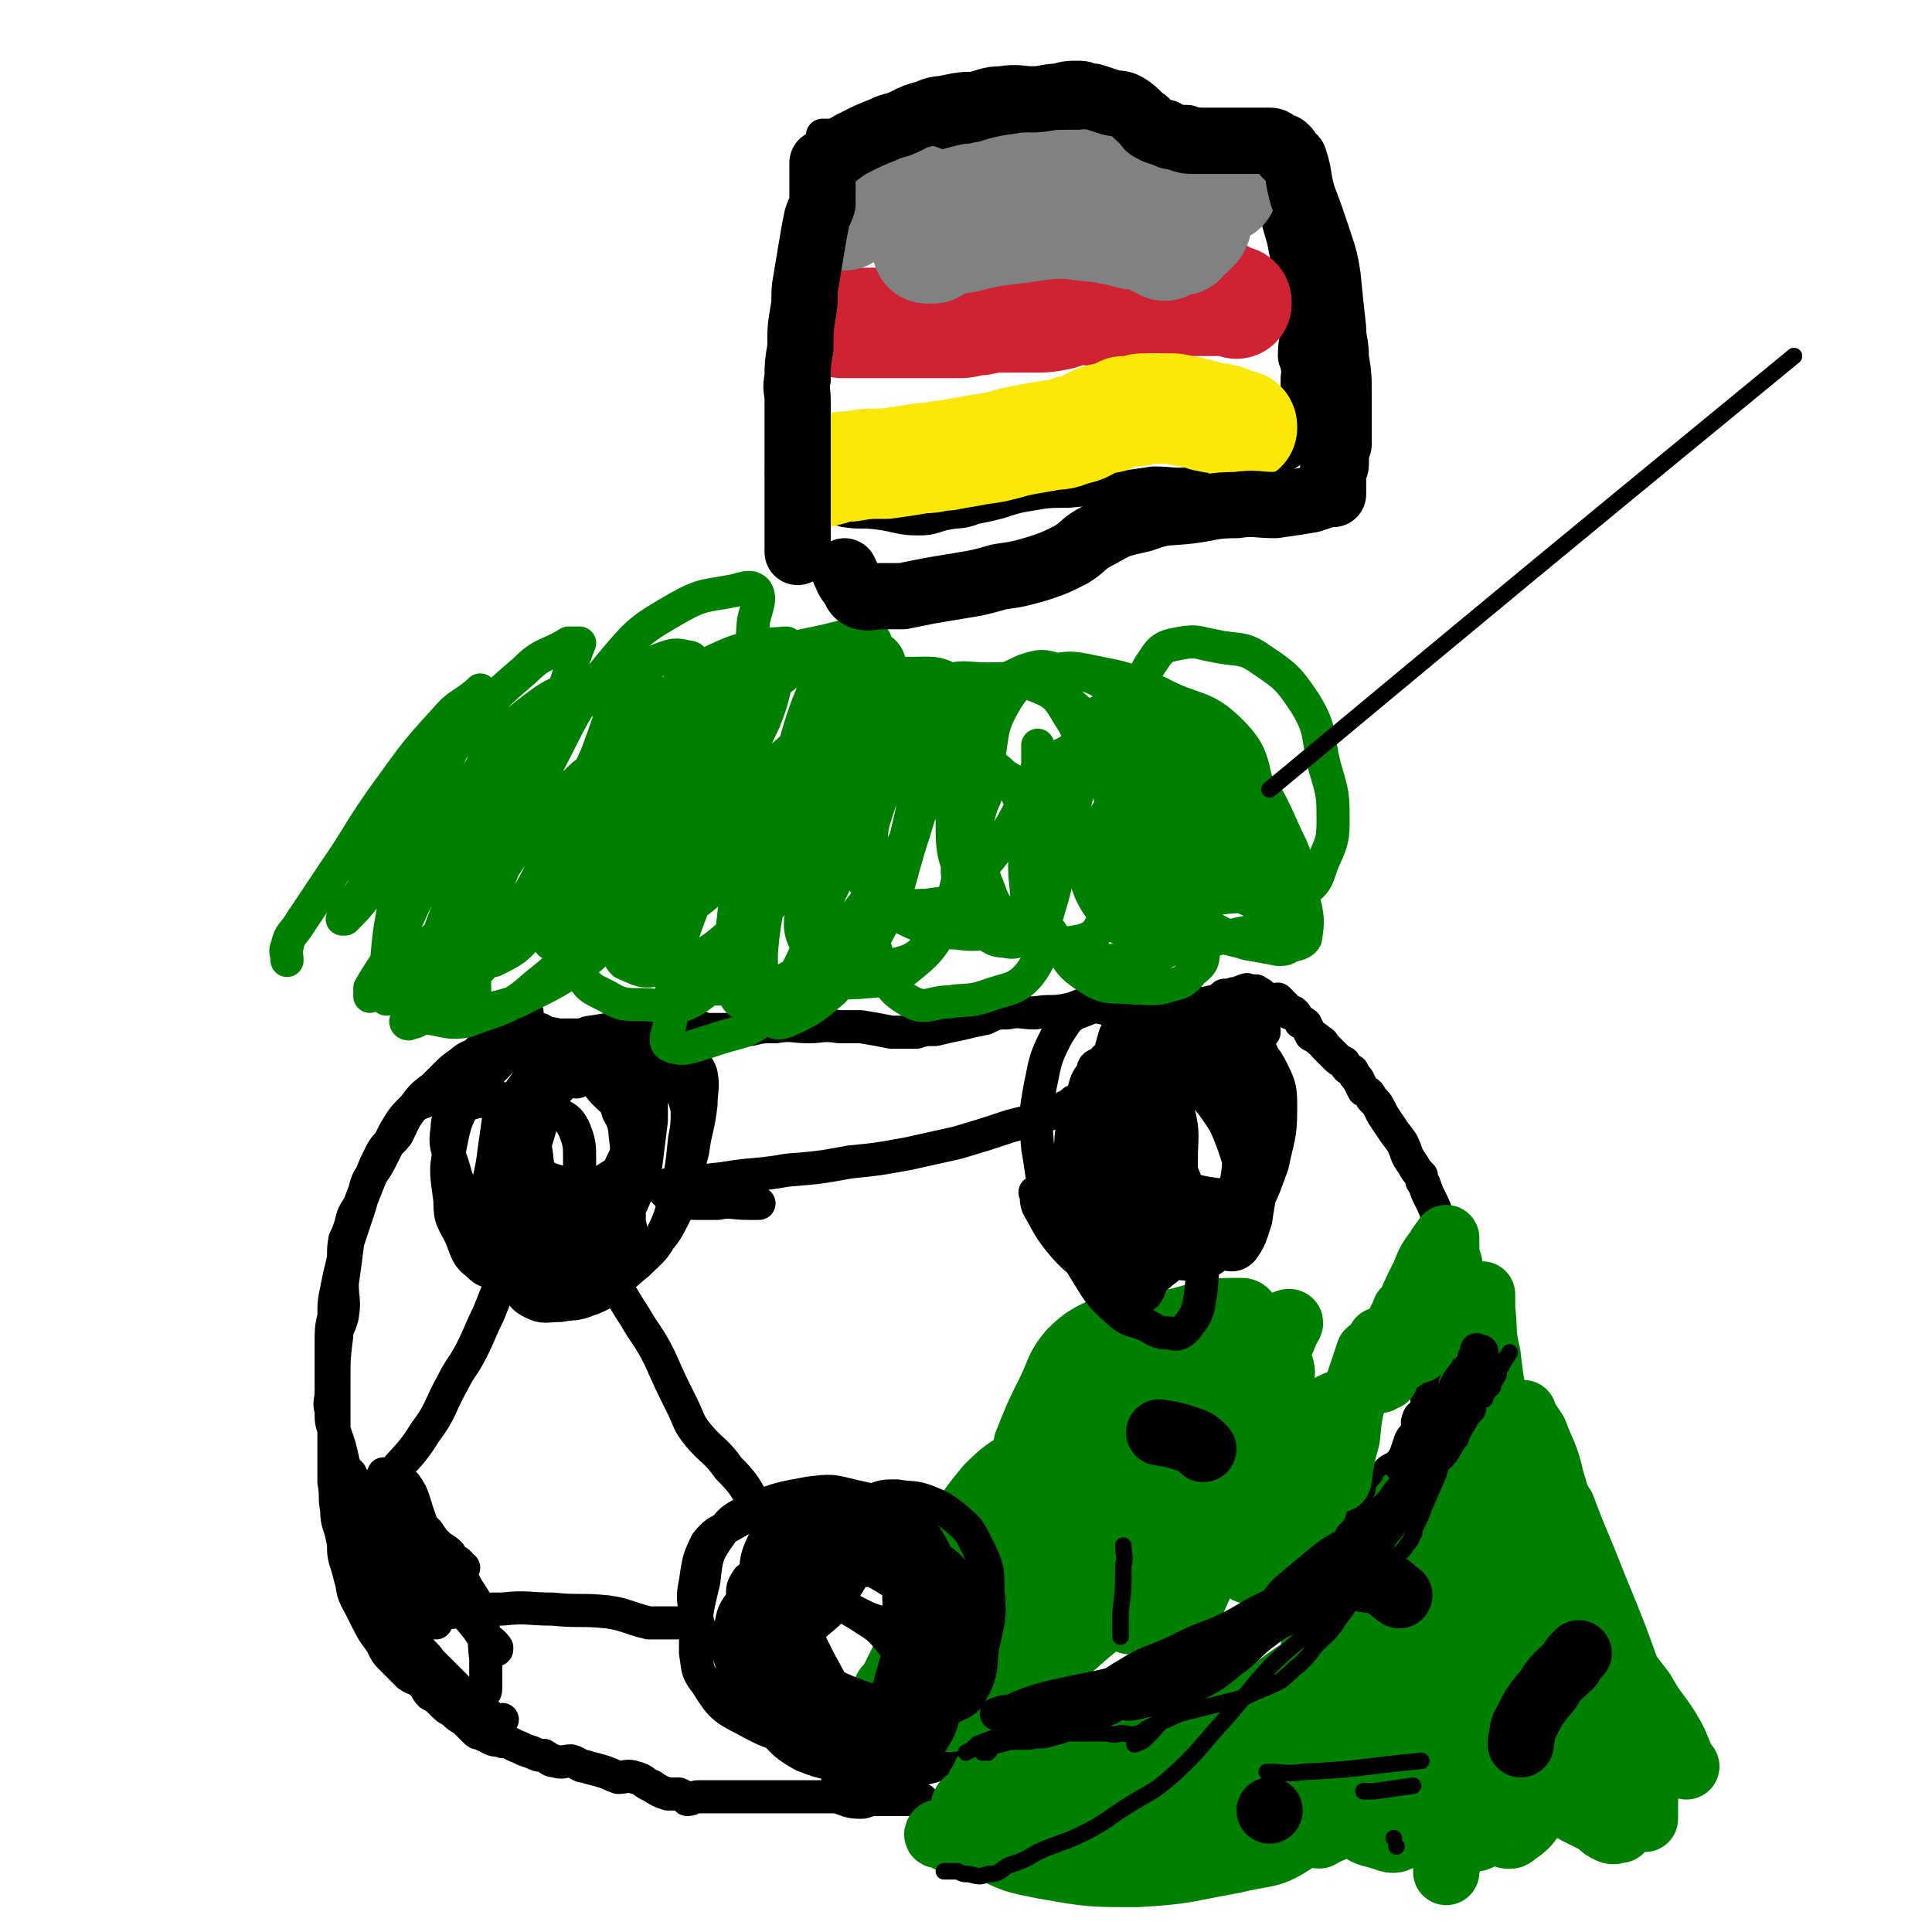
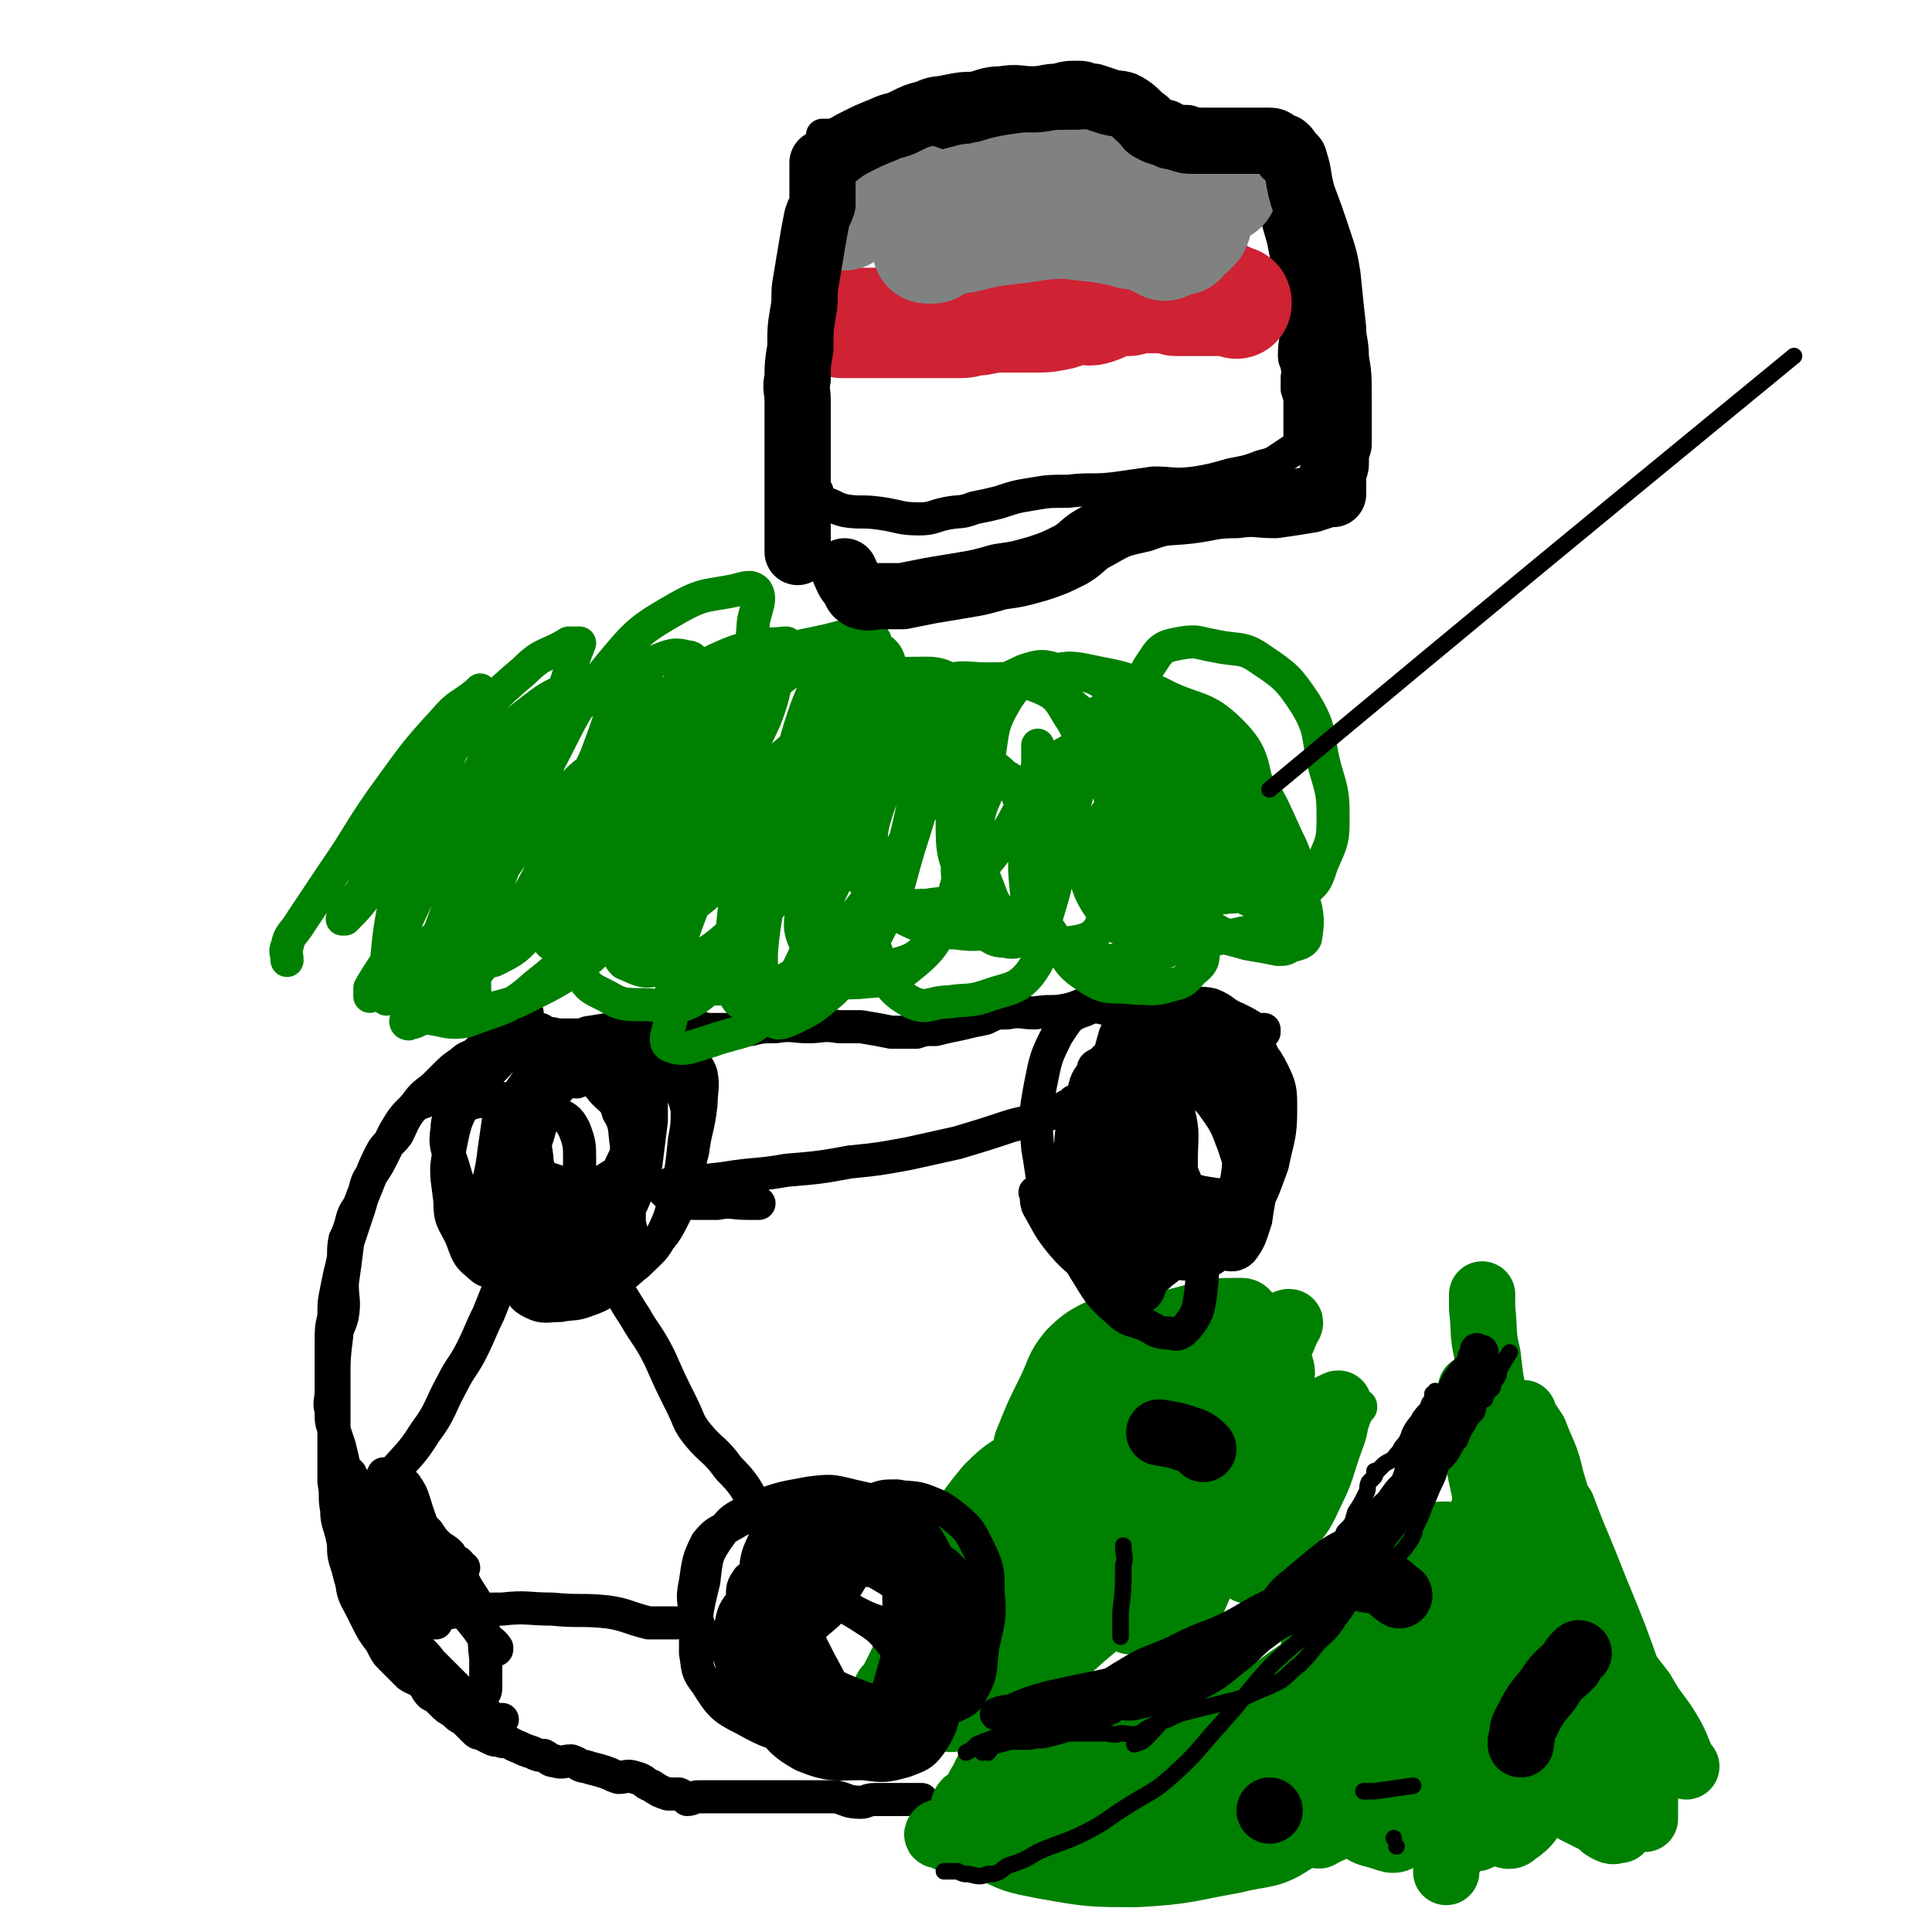
<svg xmlns="http://www.w3.org/2000/svg" viewBox="0 0 700 700" version="1.1">
  <g fill="none" stroke="#000000" stroke-width="12" stroke-linecap="round" stroke-linejoin="round">
    <path d="M182,623c0,0 0,0 0,0 0,0 0,0 0,0 0,0 0,0 0,0 0,0 0,0 0,0 0,0 0,0 0,0 0,0 0,0 0,0 0,0 0,0 0,0 0,0 0,0 0,0 0,0 0,0 0,0 0,0 0,0 0,0 0,0 0,0 0,0 -1,0 -1,1 -2,0 -3,-1 -3,-2 -6,-4 -3,-2 -3,-2 -6,-5 -3,-3 -3,-3 -6,-6 -3,-3 -3,-3 -6,-6 -2,-3 -3,-3 -5,-6 -3,-4 -3,-4 -5,-9 -3,-3 -2,-4 -4,-8 -2,-2 -2,-2 -3,-5 -1,-3 0,-3 -1,-5 -2,-3 -3,-3 -4,-6 -2,-4 -2,-5 -3,-10 -1,-3 -1,-3 -2,-7 -1,-3 -1,-3 -2,-6 -1,-4 -1,-4 -2,-7 -1,-5 -1,-5 -2,-9 -1,-3 -1,-3 -2,-6 -1,-3 -1,-3 -1,-7 -1,-3 0,-3 0,-7 0,-5 0,-5 0,-9 0,-5 0,-5 0,-9 0,-4 0,-5 1,-9 0,-5 0,-5 1,-10 1,-5 1,-5 2,-9 1,-4 0,-4 1,-9 1,-2 1,-2 2,-5 1,-4 1,-4 3,-7 2,-5 2,-5 4,-10 2,-5 2,-5 4,-9 2,-4 3,-3 6,-7 2,-4 2,-5 5,-9 3,-3 4,-2 7,-4 2,-2 2,-2 5,-5 2,-2 2,-2 5,-4 2,-2 2,-2 4,-4 2,-2 2,-2 4,-3 1,-1 1,-2 2,-3 2,-2 2,-2 5,-4 3,-2 3,-2 7,-5 0,0 0,-1 1,-1 0,-1 0,-1 0,-1 1,-1 0,-1 1,-2 0,0 0,0 1,1 0,0 0,0 0,0 0,0 0,0 0,0 0,0 0,0 0,0 0,0 0,0 0,0 0,0 0,0 0,0 0,0 0,0 0,0 0,0 0,0 0,0 0,0 0,0 0,0 0,0 0,0 0,0 -1,0 -1,-1 -1,0 -3,1 -3,1 -5,3 -4,3 -4,3 -7,6 -3,3 -3,3 -6,6 -2,1 -3,1 -5,3 -3,2 -3,2 -6,5 -2,2 -2,2 -4,4 -4,3 -4,3 -7,7 -4,4 -4,4 -7,9 -2,4 -2,4 -4,8 -2,4 -2,4 -4,7 -2,3 -2,3 -3,7 -1,2 -1,3 -2,6 -2,6 -2,6 -4,12 -1,8 -1,8 -2,15 0,6 1,6 0,12 -1,4 -2,4 -2,7 -1,8 -1,8 -1,15 0,6 0,6 0,13 0,6 0,6 0,12 0,7 0,7 0,13 1,5 0,5 1,10 0,5 1,5 2,10 1,4 0,4 1,8 1,3 1,3 2,7 1,3 1,3 2,7 2,4 2,4 4,8 2,4 2,4 5,8 2,4 2,4 4,6 2,2 2,2 3,3 2,2 2,2 3,3 3,2 3,1 5,3 2,2 1,2 3,4 2,1 2,1 4,3 2,2 2,2 4,3 2,2 2,2 4,3 1,1 1,1 2,2 1,1 1,1 2,2 1,1 1,1 2,1 2,1 2,1 4,2 2,1 2,0 4,1 3,0 3,1 6,2 2,1 2,1 5,2 2,1 2,1 4,1 2,1 2,2 4,2 3,1 3,0 6,0 3,1 3,2 5,2 3,1 4,1 7,2 3,1 2,1 5,2 3,0 3,-1 6,0 4,1 3,2 6,3 3,2 3,2 6,3 2,0 2,0 4,0 2,1 2,1 3,2 2,0 2,-1 4,-1 1,0 1,0 3,0 2,0 2,0 4,0 2,0 2,0 4,0 3,0 3,0 7,0 3,0 3,0 6,0 2,0 2,0 4,0 4,0 4,0 8,0 4,0 4,0 7,0 3,0 3,0 7,0 4,1 4,2 9,2 2,0 2,-1 5,-1 4,0 4,0 8,0 1,0 1,0 3,0 1,0 1,0 2,0 0,0 0,0 1,0 0,0 0,0 1,0 1,0 1,0 2,0 " />
-     <path d="M304,645c0,0 0,0 0,0 0,0 0,0 0,0 0,0 0,0 0,0 0,0 0,0 0,0 0,0 0,0 0,0 0,0 0,0 0,0 0,0 0,0 0,0 0,0 0,0 0,0 0,0 -1,0 0,0 0,-1 0,-2 1,-2 1,0 1,0 2,0 4,-1 4,0 8,-1 4,0 4,-1 8,-1 4,0 4,1 8,0 3,0 3,0 7,-1 2,-1 2,0 5,-1 4,-1 4,-1 8,-2 3,-2 3,-2 6,-3 3,-2 3,-1 6,-2 4,-2 4,-2 7,-3 4,-2 4,-2 8,-3 4,-2 4,-2 9,-3 3,-1 3,-1 6,-2 2,-1 2,0 4,-1 2,0 2,-1 5,-2 2,-1 2,0 5,-1 2,0 2,-1 4,-2 2,-1 2,-1 4,-1 3,-1 3,-1 6,-2 2,-1 2,-1 5,-1 2,-1 2,-1 5,-2 4,-1 4,-1 8,-3 3,-1 3,-2 5,-4 4,-2 4,-2 7,-5 2,-1 2,-1 3,-2 2,-2 2,-2 4,-4 1,-2 1,-2 3,-3 2,-2 2,-2 4,-4 2,-3 2,-2 4,-5 2,-2 1,-2 3,-4 1,-2 1,-2 3,-3 1,-1 1,-1 2,-2 2,-1 2,-1 4,-3 1,-1 1,-1 2,-2 1,-2 0,-2 2,-3 1,-2 2,-1 3,-2 1,-1 1,-1 2,-2 2,-2 2,-2 4,-4 1,-2 1,-2 3,-4 2,-2 2,-2 3,-5 1,-2 1,-2 2,-4 2,-2 2,-2 3,-4 1,-1 1,-1 2,-3 1,-3 1,-3 2,-6 1,-3 1,-3 2,-6 1,-2 2,-2 3,-4 0,-2 -1,-2 0,-4 0,-1 1,-1 2,-2 1,-2 1,-2 1,-5 1,-3 1,-4 2,-7 1,-4 1,-4 2,-7 0,-3 0,-3 0,-5 1,-3 1,-3 2,-5 0,-3 0,-3 0,-6 1,-2 2,-2 2,-4 1,-2 0,-2 0,-5 1,-2 1,-2 1,-5 0,0 0,0 0,-1 0,-2 0,-2 0,-4 0,-1 0,-1 0,-1 0,-2 0,-2 -1,-4 0,-2 0,-2 -1,-4 -1,-4 -1,-4 -3,-7 -1,-4 -1,-4 -3,-8 -1,-2 -1,-2 -2,-5 -1,-1 -1,-1 -1,-3 -2,-2 -2,-2 -3,-4 -3,-4 -2,-4 -4,-8 -3,-4 -3,-4 -5,-7 -2,-3 -2,-3 -3,-5 -1,-2 -1,-2 -3,-4 -1,-2 -1,-2 -3,-3 -1,-2 -1,-2 -2,-4 -1,-1 -1,-1 -2,-3 -2,-1 -2,-1 -3,-3 -2,-1 -2,-1 -3,-2 -1,-1 -1,-1 -2,-2 -1,-1 -1,-1 -2,-2 -1,-1 0,-1 -2,-2 -1,-1 -1,-1 -3,-2 -1,-2 -1,-2 -2,-4 -1,-1 -2,0 -2,-1 -1,-1 -1,-2 -2,-3 -1,-1 -1,0 -2,0 0,-1 0,-1 -1,-1 0,-1 0,-1 -1,-2 0,0 -1,1 -1,1 0,-1 1,-1 0,-2 0,0 0,0 -1,-1 0,0 0,1 0,1 0,0 0,0 0,0 0,0 0,0 0,0 0,0 0,0 0,0 0,0 0,0 0,0 0,0 0,0 0,0 0,0 0,0 0,0 0,0 0,0 -1,0 0,0 0,0 0,0 0,0 0,0 -1,0 0,-1 0,-1 -1,-1 -1,0 -1,0 -3,0 0,-1 0,-1 0,-1 0,0 0,0 0,0 0,0 0,0 0,0 0,0 0,0 0,0 0,0 0,0 0,0 0,0 0,0 0,0 0,-1 0,-1 -1,-1 0,-1 0,0 -1,0 0,-1 0,-1 0,-1 -1,0 -1,0 -2,0 -1,0 -1,-1 -2,0 -1,0 -1,0 -2,1 -1,0 -1,0 -2,0 -1,1 -1,1 -2,1 -1,0 -1,-1 -2,0 0,0 0,0 0,1 0,0 0,1 -1,1 0,0 0,0 -1,0 0,0 0,-1 -1,0 -2,0 -2,0 -3,1 -1,0 -1,0 -2,1 -2,0 -3,0 -5,1 -1,1 -1,1 -2,2 " />
  </g>
  <g fill="none" stroke="#008000" stroke-width="12" stroke-linecap="round" stroke-linejoin="round">
    <path d="M334,607c0,0 0,0 0,0 0,0 0,0 0,0 0,0 0,0 0,0 0,0 0,0 0,0 6,-6 6,-5 12,-12 7,-9 6,-9 13,-19 3,-5 3,-5 6,-10 2,-4 2,-5 4,-9 1,-3 1,-3 2,-6 0,0 0,0 -1,-1 0,0 0,0 0,0 -1,5 -1,5 -3,10 -3,8 -3,8 -6,17 -1,6 -1,6 -2,12 " />
    <path d="M396,517c0,0 0,0 0,0 0,0 0,0 0,0 0,0 0,0 0,1 -1,6 -1,7 -3,13 -3,9 -3,9 -7,17 -3,6 -4,6 -6,12 -1,4 -1,4 -1,8 1,4 0,4 2,7 1,2 1,2 3,3 2,1 3,1 5,0 2,0 3,0 4,-2 4,-5 4,-5 6,-11 3,-7 3,-7 5,-14 1,-4 1,-4 1,-9 1,-1 0,-1 0,-3 0,-1 0,-1 0,-2 0,0 0,0 0,0 0,2 1,2 0,4 0,4 0,4 -1,9 -1,6 -1,6 -1,12 -1,4 -1,5 0,9 0,2 1,4 3,4 5,1 6,-1 11,-2 10,-2 12,1 19,-5 8,-6 6,-8 11,-18 4,-7 4,-8 6,-16 2,-7 1,-7 3,-14 0,-6 0,-6 1,-12 1,-2 2,-2 2,-4 0,-1 -1,-1 -2,0 -3,1 -3,1 -5,4 -6,6 -7,6 -11,13 -6,10 -5,10 -9,21 -3,6 -3,6 -5,12 -1,3 -1,3 -1,5 0,1 0,2 1,2 2,2 3,3 5,2 6,-2 7,-3 11,-8 6,-6 5,-7 9,-15 4,-9 5,-9 7,-18 2,-10 1,-10 2,-20 1,-4 1,-4 1,-9 0,-1 1,-2 0,-2 -1,0 -2,1 -4,1 -6,2 -7,0 -11,4 -7,5 -7,5 -11,13 -5,11 -5,12 -8,24 -2,11 -2,11 -3,22 -1,4 -2,4 -2,7 1,1 1,1 3,2 3,2 3,3 7,3 5,0 6,0 10,-4 7,-6 6,-7 11,-16 4,-9 4,-9 7,-19 2,-8 2,-8 3,-17 1,-5 0,-5 0,-10 0,-1 1,-1 0,-2 -2,0 -2,0 -5,1 -5,1 -7,0 -11,4 -7,8 -6,10 -11,20 -5,11 -6,11 -10,22 -1,6 -1,6 -1,12 0,3 0,3 0,7 1,2 0,4 2,5 3,1 5,0 9,-3 6,-5 6,-5 10,-13 7,-11 6,-11 10,-24 3,-9 2,-9 4,-19 2,-7 1,-7 3,-14 1,-3 1,-3 2,-7 0,0 0,0 -1,0 0,-1 -1,-1 -1,0 -3,8 -3,8 -6,17 -3,12 -3,12 -6,23 -1,10 -1,10 -2,20 0,6 0,6 0,12 1,3 1,3 2,5 0,0 0,1 1,1 1,-1 1,-1 3,-3 4,-6 4,-6 7,-12 6,-9 6,-9 11,-19 2,-6 2,-6 5,-12 1,-2 1,-2 2,-4 0,0 0,0 0,0 0,-1 0,-1 0,0 -2,0 -2,0 -3,2 -3,3 -4,3 -7,7 -4,8 -3,8 -5,17 -2,5 -1,5 -2,10 -1,4 -2,4 -2,7 0,1 1,2 2,2 2,0 3,-1 5,-3 6,-7 7,-7 11,-16 5,-10 4,-10 8,-21 2,-5 1,-5 3,-10 1,-2 1,-2 2,-3 0,-1 0,-1 -1,0 -2,1 -3,1 -5,3 -5,4 -6,3 -10,9 -7,11 -6,12 -12,25 -3,9 -2,9 -6,18 -1,3 -1,3 -3,6 0,0 -1,1 0,1 0,1 0,1 1,0 2,-2 2,-3 4,-6 4,-10 4,-11 8,-21 4,-12 4,-12 8,-24 1,-2 1,-2 2,-5 1,-1 1,-2 1,-2 0,-1 0,-1 -1,0 -4,3 -4,4 -7,8 -8,11 -9,11 -16,22 -9,16 -8,17 -16,33 -5,11 -4,11 -9,21 -2,5 -2,5 -4,10 0,0 -1,1 -1,0 1,-2 1,-2 2,-5 4,-11 5,-10 9,-21 6,-16 6,-16 11,-32 5,-13 5,-13 8,-26 2,-6 1,-6 2,-12 1,-1 1,-2 1,-2 0,0 0,1 -1,2 -4,9 -3,10 -8,19 -5,10 -5,10 -10,20 -6,12 -7,12 -13,24 -4,6 -3,6 -6,12 -2,3 -2,4 -3,5 -1,1 -1,0 -2,-1 -2,-3 -2,-3 -3,-6 -1,-6 -1,-6 -2,-11 0,-3 -1,-3 -2,-6 0,-2 0,-2 -1,-4 -1,-1 -1,-2 -2,-2 -3,1 -4,1 -7,4 -5,5 -6,5 -10,11 -7,12 -6,13 -12,25 -2,4 -2,4 -4,8 -1,1 -2,2 -2,2 0,0 1,-1 1,-2 5,-4 5,-3 9,-8 6,-8 7,-8 11,-16 5,-9 4,-10 8,-19 2,-5 3,-7 5,-11 0,-1 0,1 -1,1 0,1 0,0 -1,0 -6,5 -7,4 -12,10 -10,11 -9,12 -18,24 -6,9 -6,10 -11,20 -4,7 -4,7 -7,15 -1,1 -2,1 -2,1 1,0 1,-1 2,-2 3,-5 4,-5 7,-11 6,-11 6,-11 11,-22 4,-9 3,-9 7,-17 1,-3 1,-3 2,-5 1,-1 1,-2 0,-3 0,0 -1,0 -2,0 -7,5 -9,4 -14,10 -8,9 -8,10 -13,21 -3,9 -3,10 -5,19 -1,2 -1,4 0,5 0,1 0,-1 1,-1 8,-4 9,-2 16,-8 11,-9 11,-10 19,-22 9,-13 8,-14 15,-28 3,-6 2,-6 4,-12 1,-4 1,-5 2,-8 0,0 0,1 -1,2 -7,3 -8,1 -14,5 -12,7 -14,6 -22,16 -9,10 -7,12 -14,24 -3,6 -3,6 -6,12 -2,2 -3,2 -4,4 0,0 0,0 0,0 4,-6 3,-6 6,-11 6,-10 6,-10 12,-21 6,-11 6,-11 13,-22 5,-9 5,-9 10,-18 " />
  </g>
  <g fill="none" stroke="#008000" stroke-width="24" stroke-linecap="round" stroke-linejoin="round">
    <path d="M365,578c0,0 0,0 0,0 0,0 0,0 0,0 0,0 0,0 0,0 3,0 3,1 5,0 9,0 9,0 18,-1 14,-1 14,0 27,-4 12,-4 13,-4 23,-12 8,-7 7,-8 13,-17 5,-7 4,-7 8,-14 2,-3 2,-3 3,-6 1,-1 2,-2 1,-2 -2,0 -4,0 -7,2 -8,6 -8,6 -15,12 -11,10 -12,9 -21,20 -7,8 -7,9 -12,17 -2,4 -1,4 -3,8 -1,1 -1,1 -2,2 0,1 0,2 0,2 6,-2 8,-2 14,-5 10,-6 11,-5 18,-14 11,-13 10,-14 16,-30 4,-8 2,-9 4,-18 1,-7 1,-7 2,-14 0,-1 1,-2 0,-2 -3,-1 -5,-1 -9,1 -11,3 -13,1 -21,8 -8,6 -6,9 -11,18 -6,11 -6,11 -12,22 -2,6 -3,6 -5,12 -1,2 -1,2 -1,3 0,2 0,3 0,3 1,1 2,1 3,0 3,-1 3,-1 6,-3 6,-6 6,-6 10,-13 4,-7 3,-7 6,-15 2,-3 2,-3 3,-6 1,-1 2,-1 2,-2 -1,0 -1,1 -2,1 -3,3 -4,2 -7,5 -9,10 -9,10 -17,20 -6,8 -7,8 -12,17 -4,9 -3,10 -7,19 -1,3 -2,3 -3,6 0,1 0,2 0,2 1,1 1,1 2,0 4,-3 5,-2 9,-6 9,-8 10,-7 16,-17 7,-9 6,-10 11,-20 4,-7 3,-7 7,-14 1,-3 2,-3 3,-7 1,-1 1,-2 0,-2 0,-1 -1,-1 -1,-1 -6,2 -7,1 -12,4 -12,10 -12,11 -22,23 -8,9 -7,10 -14,21 -4,6 -4,6 -8,12 -2,3 -3,3 -4,6 -1,1 -1,2 -1,2 1,0 1,-2 2,-3 4,-3 4,-2 8,-6 14,-11 14,-10 26,-23 10,-11 9,-12 18,-23 7,-10 7,-10 14,-19 3,-6 3,-6 5,-12 1,-1 1,-1 1,-2 0,0 1,0 0,0 0,-1 -1,-1 -2,0 -7,1 -7,1 -14,3 -10,4 -11,3 -20,8 -9,5 -9,6 -16,12 -7,6 -6,7 -12,13 -4,5 -4,5 -8,10 -2,2 -2,2 -3,4 0,0 0,0 -1,0 0,1 -1,0 -1,0 3,0 4,1 8,0 11,-2 13,0 22,-5 8,-4 7,-6 13,-13 6,-8 5,-8 10,-16 4,-5 4,-5 7,-10 1,-1 1,-1 2,-3 0,-1 1,-1 0,-2 0,-1 -1,-1 -3,0 -6,0 -7,-2 -13,1 -13,5 -14,5 -24,15 -10,9 -8,12 -16,24 -6,10 -7,10 -12,21 -4,6 -3,7 -6,14 -1,2 -1,2 -1,4 -1,1 -1,1 0,2 3,1 3,2 7,1 10,0 10,1 19,-3 9,-3 10,-3 16,-10 9,-11 8,-12 14,-25 5,-10 5,-10 10,-21 2,-5 2,-5 4,-11 0,-2 0,-2 0,-5 0,-1 1,-2 0,-2 -4,-1 -5,-1 -11,0 -6,0 -7,-1 -12,1 -13,6 -14,6 -24,15 -8,7 -7,9 -13,19 -5,7 -4,7 -9,15 -3,5 -3,5 -6,10 -1,3 -1,3 -2,5 0,0 -1,0 0,0 5,1 5,2 11,0 11,-2 12,-1 22,-6 9,-5 10,-5 17,-14 6,-9 5,-10 9,-20 3,-8 3,-8 5,-15 1,-4 1,-4 2,-9 0,0 0,-1 -1,-1 0,-2 0,-4 -1,-3 -9,1 -11,1 -19,6 -10,7 -11,8 -18,18 -10,13 -10,13 -16,28 -7,13 -6,14 -11,28 -3,7 -3,7 -6,14 -1,3 -2,3 -2,6 0,2 1,3 2,4 5,2 6,4 11,2 9,-4 11,-5 18,-13 9,-11 8,-13 14,-27 5,-15 4,-15 8,-31 2,-8 2,-8 2,-17 1,-4 1,-4 0,-7 0,-2 1,-4 -1,-4 -6,0 -7,1 -13,4 -10,5 -11,5 -18,12 -10,12 -9,13 -16,26 -6,13 -4,13 -10,26 -4,9 -4,9 -9,19 -1,2 -2,1 -2,3 -1,2 -2,3 0,3 2,1 4,0 7,-1 10,-2 11,-1 19,-6 10,-5 10,-6 17,-15 10,-12 9,-13 18,-26 5,-8 4,-8 10,-15 2,-4 2,-4 5,-8 1,0 1,0 1,-1 0,0 0,0 0,0 0,0 0,0 0,0 0,6 0,6 -1,12 0,6 0,6 -1,13 0,4 0,4 -1,8 0,1 0,2 0,1 1,0 1,-1 2,-2 4,-4 6,-3 10,-7 6,-7 6,-8 10,-16 5,-10 4,-11 8,-21 2,-2 2,-2 4,-5 1,-2 1,-2 2,-3 0,-1 0,-1 -1,0 -1,2 -2,1 -3,4 -3,8 -3,8 -6,17 -4,12 -4,12 -7,24 -2,6 -2,6 -3,12 -1,3 -2,4 -2,6 0,1 2,0 3,0 5,-2 6,-1 9,-5 9,-9 10,-10 17,-21 6,-11 5,-12 10,-23 4,-10 4,-11 7,-21 1,-4 1,-4 1,-8 0,0 0,-1 0,0 0,1 0,1 -1,2 -2,8 -2,8 -5,16 -2,10 -3,10 -5,21 -1,4 -1,4 -2,8 0,2 0,2 0,4 1,1 1,2 2,2 2,-1 3,-1 5,-4 4,-8 4,-9 7,-19 4,-11 4,-11 6,-22 2,-8 1,-8 1,-15 0,-4 1,-4 0,-7 -1,-1 -2,-1 -3,0 -8,0 -8,0 -16,2 -7,2 -9,1 -14,6 -7,6 -5,8 -10,16 -4,5 -4,5 -7,11 -1,2 0,3 -2,5 0,1 -2,1 -1,1 0,1 2,1 4,0 9,-2 10,-1 18,-7 9,-6 10,-6 16,-15 8,-10 6,-11 12,-22 3,-5 3,-5 5,-10 1,-2 2,-3 1,-3 0,0 -1,0 -2,1 -9,3 -9,2 -17,7 -10,6 -11,6 -18,16 -8,9 -6,11 -13,22 -4,6 -4,6 -8,12 -2,3 -2,3 -4,6 0,0 -1,0 -1,-1 2,-1 3,0 5,-2 6,-5 7,-4 12,-11 8,-10 7,-10 14,-21 5,-9 5,-9 11,-18 3,-6 3,-6 6,-11 0,-1 1,-1 0,-2 0,-1 -1,-2 -2,-2 -9,0 -9,0 -17,2 -10,3 -12,2 -20,8 -9,8 -8,10 -15,20 -4,8 -3,8 -6,16 -2,4 -2,5 -4,8 0,0 0,-1 0,-1 2,-1 3,0 4,-2 5,-5 5,-5 9,-11 5,-9 5,-9 10,-18 3,-7 3,-7 5,-14 0,-2 1,-3 0,-5 0,-1 0,-2 -1,-1 -5,0 -6,1 -11,3 -8,4 -10,4 -16,10 -5,6 -4,7 -8,15 -4,8 -4,8 -8,18 0,2 0,2 -1,4 0,0 1,0 1,0 3,-2 3,-1 6,-3 5,-4 5,-4 9,-9 5,-6 5,-6 9,-12 2,-3 1,-3 2,-6 0,-1 1,-1 0,0 0,1 -2,1 -3,2 -5,11 -4,12 -8,23 -5,12 -4,12 -9,24 -1,5 -2,5 -3,10 0,1 -1,1 -1,2 1,1 1,1 2,1 3,-2 3,-2 6,-4 6,-5 6,-6 11,-11 5,-5 5,-5 9,-10 0,-1 0,-2 1,-2 0,1 -1,2 -1,4 1,9 1,9 2,18 0,10 0,10 0,19 1,4 0,4 0,7 0,1 0,1 0,1 " />
    <path d="M571,652c0,0 0,0 0,0 0,0 0,0 0,0 0,0 0,0 0,0 0,0 0,0 0,0 0,0 0,0 0,-1 0,-7 0,-7 -1,-14 -1,-10 -1,-11 -3,-20 -2,-7 -4,-7 -6,-14 -3,-5 -2,-6 -4,-11 -1,-3 -2,-3 -4,-5 0,-1 0,-1 0,-2 0,-1 0,-2 0,-2 0,0 0,0 0,0 0,0 0,0 0,0 0,0 0,0 0,0 0,0 0,0 0,0 0,0 0,0 0,0 0,-1 -1,-1 -1,-2 0,-1 0,-1 0,-3 0,0 0,0 0,0 -1,-2 -1,-2 -1,-4 -1,-5 -2,-5 -2,-10 -2,-7 0,-8 -2,-15 -2,-5 -3,-5 -5,-11 -1,-3 -1,-3 -2,-6 -1,-1 0,-2 -1,-3 0,-1 0,-1 -1,-1 0,0 0,0 0,0 0,0 0,0 0,0 2,1 2,1 3,2 7,8 8,7 13,15 9,13 9,13 16,27 5,10 3,11 8,21 5,9 5,9 11,17 2,4 2,3 4,7 1,0 1,0 1,1 0,1 0,1 0,2 0,0 0,0 0,-1 -1,-4 -1,-4 -3,-9 -6,-17 -6,-17 -13,-34 -11,-28 -12,-28 -24,-55 " />
    <path d="M537,469c0,0 0,0 0,0 0,0 0,0 0,0 0,2 0,2 0,5 1,9 0,9 2,17 1,9 1,9 3,18 7,24 8,24 16,47 7,21 6,21 14,41 4,10 6,10 11,20 4,6 4,6 8,13 1,4 1,5 2,9 1,0 1,0 1,0 0,0 0,0 0,-1 -1,-3 -1,-3 -2,-7 -3,-12 -2,-12 -6,-24 -4,-13 -5,-13 -10,-26 -6,-15 -6,-15 -12,-29 -7,-13 -7,-12 -14,-24 -5,-9 -5,-9 -10,-17 -2,-3 -2,-3 -5,-5 -1,-2 0,-2 -1,-3 -1,0 -1,0 -1,0 0,0 0,0 0,0 0,0 0,0 0,1 1,6 0,7 1,13 1,10 1,10 3,19 3,14 3,14 7,27 3,13 4,13 9,25 4,12 4,12 9,22 4,8 4,8 7,16 1,2 1,2 2,4 0,1 0,1 0,2 0,0 0,0 0,-1 0,0 0,0 0,0 1,-4 1,-4 1,-8 1,-12 1,-12 0,-24 0,-14 1,-14 -1,-29 -3,-17 -4,-17 -9,-34 -2,-9 -3,-9 -6,-17 -2,-3 -2,-3 -4,-6 0,0 0,-1 0,-1 0,0 0,1 0,1 -1,4 -1,5 -2,9 -2,15 -2,15 -3,30 0,15 0,15 1,31 0,16 0,16 1,32 1,10 1,10 2,19 0,5 0,7 0,9 0,1 0,-1 0,-2 0,0 0,0 0,0 0,-3 0,-3 0,-5 -1,-10 -1,-10 -2,-20 -1,-14 -1,-14 -2,-27 -1,-7 -1,-7 -2,-13 0,-1 -1,0 -1,0 0,-1 0,-2 0,-2 0,0 0,0 0,0 0,0 0,0 0,0 0,0 0,0 0,0 0,0 0,0 0,0 0,0 0,0 0,0 0,0 0,0 0,0 0,0 0,0 0,0 0,0 0,0 0,0 0,0 0,0 0,0 0,0 0,0 0,0 0,0 0,0 0,0 0,0 0,0 0,0 0,0 0,0 0,0 0,0 0,0 0,0 0,0 0,0 0,0 0,0 0,0 0,0 0,0 0,0 0,0 0,0 0,0 0,0 0,0 0,0 0,0 0,0 0,0 0,0 0,0 0,0 0,0 0,0 0,0 0,0 0,0 0,0 0,0 0,0 0,0 0,-1 0,-2 0,-2 -1,-4 0,-1 0,-1 -1,-2 0,-1 1,-2 0,-3 0,0 -1,0 -1,-1 0,0 0,0 0,-1 0,0 0,-1 0,-1 0,0 0,0 0,0 0,0 0,0 0,0 0,0 0,0 0,0 0,0 0,0 0,0 0,0 0,0 0,0 0,0 0,0 0,0 0,0 0,0 0,0 0,0 0,0 0,0 0,0 0,0 0,0 0,0 0,0 0,0 0,0 0,0 0,0 0,0 0,0 0,0 0,0 0,0 0,0 0,0 0,0 0,-1 0,0 0,0 0,0 0,0 0,0 0,0 0,0 0,0 0,0 0,0 0,0 0,0 0,1 0,1 0,1 0,1 0,1 0,1 0,0 0,0 0,0 0,0 0,0 0,0 0,0 0,0 0,0 0,0 0,0 0,0 0,0 0,0 0,0 -1,0 -1,0 -1,0 0,0 0,0 0,0 0,0 0,0 0,0 0,0 0,0 0,0 1,-4 1,-4 2,-8 1,-5 1,-5 2,-10 0,-1 0,-1 0,-2 0,0 0,0 0,0 -1,1 -1,1 -1,2 -1,1 0,1 -1,2 0,2 -1,2 -1,3 -1,1 0,1 -1,2 0,0 -1,0 -1,0 0,2 1,2 0,4 0,1 -1,1 -1,2 0,0 0,1 -1,1 -2,4 -2,4 -4,8 -1,1 -1,1 -2,2 " />
    <path d="M452,569c0,0 0,0 0,0 0,0 0,0 0,0 0,0 0,0 0,0 0,0 0,0 0,0 0,0 0,0 0,0 0,0 0,0 0,0 0,-4 0,-4 -1,-9 0,-4 0,-4 -1,-8 0,0 0,1 0,0 0,0 0,0 -1,-1 0,0 0,0 -1,0 0,0 0,0 -1,0 -1,0 -1,0 -2,0 0,0 0,0 -1,0 0,0 0,0 0,0 0,0 0,0 0,0 1,-1 1,-1 1,-2 2,-5 2,-5 3,-11 2,-5 2,-5 3,-11 1,-2 1,-2 1,-4 0,0 0,0 0,0 0,-1 0,-1 0,-1 0,0 0,0 0,0 0,0 0,0 0,0 0,0 0,0 0,0 0,0 0,0 0,0 0,0 0,0 0,0 1,0 1,0 1,0 2,0 2,0 3,0 3,-1 2,-2 5,-3 2,-2 2,-2 5,-3 1,-1 1,-1 2,-2 1,0 0,0 0,0 0,0 0,0 0,0 0,0 0,0 0,0 0,0 0,0 0,0 0,0 0,0 0,0 0,0 0,0 0,0 0,0 0,0 0,0 0,1 0,1 0,2 0,0 0,0 0,1 1,0 1,0 2,0 2,-1 2,-1 4,-2 4,-1 4,-1 7,-3 2,-1 1,-2 3,-3 1,-1 1,0 1,0 0,0 0,0 0,0 0,0 0,0 0,0 0,0 0,0 0,0 0,0 0,-1 0,0 -1,0 -2,0 -3,1 -2,4 -2,4 -5,7 -2,3 -2,3 -4,6 " />
    <path d="M516,602c0,0 0,0 0,0 0,0 0,0 0,0 0,0 0,0 0,0 0,0 0,0 0,0 0,0 0,0 0,0 0,0 0,0 0,0 0,0 0,0 0,0 0,0 0,0 0,0 0,0 0,0 0,0 0,0 0,0 0,0 0,3 0,3 0,5 0,3 0,3 0,6 0,3 1,3 1,6 0,1 0,1 0,3 0,0 0,0 0,0 0,0 0,0 0,0 1,0 1,0 1,0 1,-2 1,-2 2,-4 3,-9 3,-9 5,-17 4,-9 3,-9 6,-18 2,-4 3,-4 5,-8 0,-1 0,-2 1,-3 0,0 0,1 0,0 0,0 0,0 0,-1 0,0 0,0 0,0 0,0 0,0 0,0 2,1 3,1 5,2 5,3 5,3 9,7 3,2 3,2 6,5 1,1 1,1 2,2 0,0 0,0 0,0 0,0 0,0 0,0 0,0 0,0 0,0 0,0 -1,0 -1,-1 -2,-9 -1,-9 -3,-19 -1,-10 -2,-10 -4,-20 -2,-7 -2,-7 -4,-13 -1,-2 -1,-2 -2,-4 0,0 0,-1 0,0 -1,1 -2,0 -3,2 -3,10 -3,10 -6,20 -3,17 -4,18 -6,35 -3,19 -2,19 -3,38 -2,18 -1,18 -2,37 -1,8 -1,10 -1,16 0,1 0,-1 0,-2 0,0 0,0 0,0 2,-5 3,-5 5,-11 4,-16 5,-16 8,-32 5,-20 5,-21 8,-41 2,-18 2,-18 3,-36 1,-12 1,-12 1,-24 0,-4 0,-4 0,-8 0,-1 0,-1 0,-1 0,0 0,0 0,0 -1,4 -2,4 -3,8 -2,8 -3,8 -4,16 -2,11 -2,11 -2,23 -1,11 -1,11 -1,23 0,7 0,7 0,14 0,2 0,2 0,3 0,1 0,1 0,1 0,1 0,1 0,1 0,0 0,0 0,0 0,0 0,0 0,0 0,-1 0,-1 0,-2 0,-4 0,-4 0,-8 0,-3 0,-3 0,-7 0,0 0,0 0,0 0,0 0,0 0,0 0,2 0,2 0,4 0,5 0,5 0,11 1,9 1,9 3,18 2,7 2,8 6,14 1,3 2,3 4,4 2,2 3,2 5,2 4,-1 4,-2 7,-4 3,-2 3,-2 6,-5 3,-4 3,-4 5,-8 2,-4 2,-4 3,-9 0,-3 -1,-3 -2,-6 0,-5 0,-5 -1,-10 -1,-2 -2,-1 -3,-2 0,-1 0,-1 0,-2 -1,0 -1,-1 -1,-1 0,1 -1,1 -1,2 0,5 0,5 0,9 0,8 -1,8 -1,15 0,3 1,3 2,6 1,4 1,4 3,7 1,2 1,2 2,5 1,1 1,1 1,2 0,0 0,1 0,0 2,-2 2,-2 3,-4 2,-8 2,-9 2,-17 0,-13 0,-13 -2,-26 -2,-14 -2,-14 -6,-28 -3,-13 -3,-13 -8,-26 -2,-3 -3,-2 -5,-5 -1,-1 -1,-1 -1,-2 -1,0 -1,0 -1,0 0,1 0,1 0,2 2,7 2,7 3,14 4,19 3,19 7,38 4,17 4,17 10,33 4,13 4,13 10,25 1,3 2,3 4,6 1,1 2,1 3,2 0,0 0,0 0,0 0,0 0,0 0,0 0,-2 0,-2 0,-5 0,-9 1,-10 -1,-19 -3,-15 -4,-15 -9,-30 -6,-16 -6,-16 -13,-31 -6,-11 -6,-11 -12,-22 -3,-4 -3,-5 -6,-9 -1,-1 -1,-1 -2,-2 -1,0 -1,-1 -2,-1 0,1 0,1 0,2 0,11 -2,11 -1,22 1,15 2,15 6,28 3,13 3,12 8,24 5,10 5,10 10,19 3,5 3,5 6,10 2,2 1,2 3,4 0,0 0,1 0,0 0,0 0,0 0,-1 0,-5 1,-5 0,-10 -1,-13 -1,-13 -3,-26 -3,-12 -3,-12 -7,-24 -2,-7 -3,-7 -5,-15 -1,-2 -1,-2 -1,-4 0,0 0,-1 0,-1 0,1 0,1 0,1 2,8 2,8 4,15 3,10 3,11 8,20 2,5 3,5 7,9 5,6 5,6 10,12 4,4 3,4 7,8 3,3 3,3 6,6 1,0 1,0 1,0 1,1 1,1 1,1 0,0 0,0 0,0 0,0 -1,0 -1,-1 -2,-4 -2,-5 -4,-9 -5,-9 -6,-8 -11,-17 -7,-9 -7,-9 -13,-19 -5,-5 -5,-5 -9,-11 -5,-6 -5,-6 -9,-12 -2,-2 -3,-2 -5,-4 -1,-2 -1,-3 -1,-4 0,0 0,1 0,1 1,2 0,3 1,5 2,5 2,5 4,10 5,9 5,10 11,18 5,7 6,7 12,14 5,5 5,5 10,11 4,5 3,6 8,11 2,3 3,3 5,5 0,0 -1,0 -2,0 0,0 0,0 0,0 -1,-2 0,-2 -2,-4 -5,-8 -5,-7 -11,-15 -9,-12 -9,-12 -18,-25 -8,-11 -7,-11 -15,-21 -4,-5 -5,-4 -10,-9 -2,-2 -2,-2 -4,-4 -1,-1 -1,-1 -2,-2 -1,0 -1,-1 -2,-1 -1,1 -2,1 -2,2 -3,4 -4,4 -6,8 -3,10 -2,11 -3,21 -1,11 -1,11 -1,22 0,14 1,14 1,27 1,11 1,11 2,21 0,4 1,4 1,7 1,1 0,1 0,1 0,0 0,0 0,0 1,-1 2,0 3,-2 3,-9 3,-10 4,-19 3,-16 3,-16 4,-32 1,-13 0,-14 -1,-27 0,-7 -1,-7 -2,-14 -1,-3 -1,-3 -2,-6 0,-1 0,-1 -1,-1 -1,1 -1,1 -1,2 -3,10 -3,10 -5,20 -2,14 -2,14 -2,28 -1,11 -1,11 -1,21 1,8 1,8 2,16 1,4 0,5 2,9 1,2 1,2 3,3 2,1 2,0 5,0 3,1 4,2 6,0 6,-4 6,-6 9,-13 4,-9 3,-10 6,-19 2,-9 2,-10 3,-19 0,-3 -1,-3 -1,-6 0,-1 0,-1 0,-2 0,0 0,0 0,-1 0,0 0,-1 -1,-1 -1,1 -2,1 -3,2 -3,3 -3,3 -4,6 -2,6 -2,6 -3,12 0,6 -1,6 0,12 1,4 2,5 4,9 3,3 3,3 6,5 3,4 3,4 6,7 4,2 4,2 8,4 2,2 2,2 4,3 2,1 2,0 4,0 0,0 -1,0 -1,0 0,0 0,0 0,0 0,0 0,0 0,0 -4,-3 -3,-3 -7,-6 -12,-8 -12,-8 -23,-16 -11,-7 -12,-6 -23,-13 -12,-10 -12,-11 -24,-20 -8,-7 -9,-7 -17,-14 -3,-2 -3,-2 -6,-5 -1,-1 -2,-2 -4,-2 -2,0 -3,0 -4,2 -2,4 -2,5 -2,12 -1,9 -1,9 -1,19 1,10 1,10 3,20 2,7 2,8 6,14 3,4 3,4 7,7 4,3 4,3 8,4 4,1 6,3 9,0 6,-6 5,-8 9,-17 5,-12 5,-12 8,-25 3,-13 3,-13 4,-26 1,-11 1,-11 0,-22 0,-7 0,-7 -1,-13 -1,-3 -2,-2 -3,-5 -1,-1 -1,-1 -1,-1 -3,0 -4,0 -6,2 -8,11 -8,12 -13,25 -6,16 -5,16 -8,32 -3,14 -2,14 -3,28 0,7 -1,7 0,14 1,3 2,3 5,5 3,2 3,3 7,3 7,-1 8,0 14,-4 9,-6 10,-6 15,-15 7,-13 5,-15 9,-30 3,-11 3,-11 5,-22 1,-7 1,-7 0,-14 0,-2 -1,-3 -3,-4 -4,-3 -4,-3 -9,-4 -7,0 -9,-1 -15,3 -7,6 -6,9 -11,18 -7,13 -8,13 -13,26 -5,10 -4,10 -7,21 -2,4 -2,4 -3,9 0,1 -1,1 0,2 4,1 5,1 9,0 7,0 9,2 14,-3 9,-7 8,-9 14,-20 7,-12 6,-12 12,-24 5,-9 5,-9 9,-19 1,-3 0,-3 1,-6 1,-1 2,-1 1,-1 -3,0 -4,-1 -8,1 -9,3 -10,2 -17,8 -10,8 -10,8 -17,18 -10,16 -8,17 -17,34 -4,9 -4,9 -9,18 -2,4 -2,4 -4,7 0,0 0,0 0,0 1,1 1,1 2,1 5,-3 6,-2 10,-6 10,-11 11,-11 17,-24 6,-11 4,-12 7,-24 2,-6 1,-6 2,-13 1,-1 1,-1 1,-2 0,-1 0,-2 -1,-2 -12,1 -13,0 -25,4 -14,5 -15,5 -27,14 -13,10 -13,11 -23,25 -9,11 -6,13 -13,25 -2,4 -3,3 -5,7 0,0 -1,0 -1,0 3,1 3,1 6,1 7,1 7,2 13,0 11,-3 11,-4 20,-11 8,-7 7,-8 14,-17 5,-5 5,-5 9,-11 1,-1 2,-1 2,-3 1,-1 1,-1 0,-2 -4,-2 -5,-2 -9,-3 -16,-2 -16,-2 -31,-3 -17,0 -17,0 -34,2 -14,2 -14,2 -28,5 -9,3 -10,3 -18,8 -4,3 -4,4 -7,8 -1,3 -2,3 -3,6 0,4 -2,5 0,8 4,4 5,4 11,6 11,4 11,3 22,5 13,2 13,3 26,2 11,-1 11,-2 21,-6 8,-3 8,-4 14,-9 5,-5 5,-5 10,-11 2,-3 3,-3 4,-7 1,-1 2,-3 1,-4 -5,-3 -7,-4 -13,-4 -16,-2 -16,-1 -32,0 -17,2 -18,-1 -34,5 -12,4 -12,6 -23,15 -4,4 -4,5 -6,10 -1,2 0,2 0,4 1,3 1,5 3,6 9,5 10,5 20,7 17,3 17,3 34,3 18,-1 18,-2 35,-5 12,-3 13,-1 23,-8 8,-5 7,-8 12,-17 3,-4 3,-4 5,-8 0,-1 2,-3 0,-3 -7,-3 -9,-3 -19,-4 -18,-1 -18,-1 -37,0 -20,1 -20,1 -40,4 -13,3 -13,4 -26,9 -8,3 -9,2 -15,6 -1,1 -1,2 -1,4 0,1 1,2 2,3 5,3 6,4 12,6 13,5 13,6 26,9 14,2 14,1 28,1 11,-1 12,-1 23,-3 5,-2 5,-2 9,-5 2,-2 3,-2 3,-4 1,-1 0,-2 -1,-2 -10,-4 -10,-4 -20,-6 -20,-3 -21,-5 -41,-5 -14,0 -14,1 -28,5 -7,1 -7,2 -13,4 -4,2 -4,2 -8,4 -1,0 -1,0 -1,0 -1,1 0,1 1,1 2,1 2,1 4,2 " />
-     <path d="M560,630c0,0 0,0 0,0 0,0 0,0 0,0 -2,-2 -2,-2 -4,-4 -10,-13 -10,-12 -20,-25 -11,-16 -11,-17 -22,-33 -5,-8 -5,-9 -11,-16 -3,-3 -3,-2 -6,-5 -2,-2 -2,-2 -3,-4 -1,-1 -2,-1 -2,-2 0,0 0,0 0,0 0,0 0,0 0,0 0,0 0,0 0,0 0,3 0,3 -1,6 -1,8 -2,8 -3,16 -1,16 -1,16 -2,32 0,14 0,14 1,28 1,10 0,10 2,20 0,1 1,1 1,2 0,1 0,1 0,1 0,1 0,1 1,0 1,-1 1,-1 2,-2 3,-7 3,-7 5,-14 3,-14 2,-14 3,-29 2,-13 2,-13 4,-25 1,-9 0,-10 2,-18 0,-1 1,-1 1,-2 1,0 1,0 1,-1 0,-1 0,-1 0,-2 0,0 0,0 0,0 0,0 0,0 0,0 0,0 0,0 0,0 0,0 0,0 0,0 0,0 0,0 0,0 0,0 0,0 0,0 0,0 0,0 0,0 0,0 0,0 0,0 0,0 0,0 0,0 0,0 0,0 0,0 2,-4 2,-4 5,-8 2,-5 3,-5 6,-10 2,-2 2,-2 4,-5 0,-1 0,-1 0,-2 0,0 0,0 0,0 0,0 0,0 0,0 0,0 0,0 0,0 0,0 0,0 0,0 1,1 1,1 1,2 1,1 0,1 0,2 0,2 0,2 0,3 0,0 1,0 1,1 1,0 0,0 0,1 0,0 0,0 0,0 0,0 0,0 0,0 0,0 0,0 0,0 0,0 0,0 0,-1 1,0 2,0 2,0 1,-1 0,-2 1,-3 0,-1 0,-1 0,-2 1,-1 1,-1 1,-2 1,0 1,0 2,0 0,-1 -1,-1 -1,-1 0,0 0,0 0,0 0,0 0,0 0,0 0,0 0,0 0,0 0,0 0,0 0,0 1,1 1,1 2,2 1,2 1,2 2,3 " />
  </g>
  <g fill="none" stroke="#000000" stroke-width="6" stroke-linecap="round" stroke-linejoin="round">
    <path d="M411,632c0,0 0,0 0,0 0,0 0,0 0,0 0,0 0,0 0,0 0,0 0,0 0,0 0,0 0,0 0,0 0,0 0,0 0,0 3,-1 3,-1 5,-3 4,-4 4,-5 8,-8 5,-5 6,-4 11,-8 3,-2 3,-2 6,-5 3,-2 4,-2 7,-5 3,-2 3,-2 6,-5 3,-4 3,-4 7,-7 3,-5 3,-5 7,-10 4,-4 4,-4 7,-9 4,-4 4,-4 7,-8 3,-4 3,-4 5,-9 3,-3 3,-3 4,-7 2,-3 2,-3 4,-7 1,-2 0,-2 1,-4 1,-1 1,-1 2,-2 0,0 0,0 0,-1 1,0 0,0 0,0 0,0 0,0 0,0 0,0 0,0 0,0 0,0 0,0 0,0 0,0 0,-1 0,-1 1,0 1,0 1,0 0,0 0,0 0,0 1,-1 1,-1 2,-2 2,-2 3,-1 5,-4 2,-2 1,-2 3,-4 2,-3 1,-3 3,-6 2,-3 3,-3 5,-6 1,-2 0,-2 2,-4 0,0 0,0 0,0 0,-1 0,-1 0,-2 0,0 1,0 1,0 0,0 0,0 0,0 0,0 0,0 0,0 0,-1 0,-1 0,-1 0,0 0,0 0,0 0,0 0,0 0,0 0,0 0,0 0,0 0,0 0,0 0,0 0,0 0,0 0,0 0,2 0,2 0,5 -2,7 -2,7 -4,13 -2,8 -2,8 -4,15 -2,7 -1,7 -4,13 -1,4 -2,4 -5,8 -2,4 -2,4 -4,8 -3,5 -4,5 -7,9 -3,6 -3,7 -7,12 -3,5 -4,5 -8,9 -3,4 -3,4 -6,7 -4,3 -3,3 -7,6 -4,2 -4,2 -9,4 -4,2 -4,2 -8,3 -4,1 -4,1 -8,2 -4,1 -4,1 -8,2 -4,1 -4,1 -8,3 -3,1 -3,1 -7,3 -2,1 -1,1 -3,2 -4,1 -4,0 -7,0 -3,1 -3,0 -6,0 -4,0 -4,0 -7,0 -3,0 -3,0 -6,0 -3,1 -3,1 -7,2 -3,1 -3,0 -7,1 -4,0 -4,0 -7,0 -3,1 -4,1 -7,2 0,0 0,1 -1,2 0,0 0,-1 -1,-1 0,0 0,0 -1,0 0,1 0,1 0,1 0,0 0,0 0,0 0,0 0,0 0,0 0,0 0,0 0,0 0,0 0,0 0,0 3,-2 3,-2 6,-4 6,-4 7,-3 14,-7 9,-5 9,-5 18,-11 6,-4 6,-5 13,-9 8,-5 8,-4 17,-8 8,-4 8,-4 16,-7 9,-4 9,-5 17,-9 8,-4 9,-3 16,-8 5,-3 4,-5 9,-8 4,-3 5,-2 9,-5 3,-1 3,-2 5,-3 2,-1 2,-1 4,-2 1,-1 1,-1 2,-2 0,0 0,0 0,-1 1,0 1,0 1,-1 0,0 0,0 0,0 0,0 0,0 0,0 0,0 0,0 0,0 0,0 0,0 0,0 0,0 0,0 0,0 0,0 0,0 0,0 0,0 0,0 0,0 0,0 0,0 0,0 0,0 0,0 0,0 0,0 0,0 0,0 0,0 0,0 0,0 0,2 0,2 -1,3 -4,7 -4,7 -9,13 -7,11 -7,11 -15,21 -8,9 -9,8 -18,17 -9,10 -9,11 -18,21 -9,10 -8,10 -18,19 -7,6 -7,5 -15,10 -8,5 -8,6 -16,10 -8,4 -8,3 -17,7 -5,3 -5,3 -11,5 -3,2 -3,3 -7,3 -3,1 -3,1 -7,0 -2,0 -2,0 -4,-1 -2,0 -2,0 -3,0 0,0 0,0 0,0 0,0 0,0 0,0 -1,0 -2,0 -2,0 0,0 0,0 1,0 0,0 0,0 0,0 0,0 0,0 0,0 0,0 0,0 0,0 0,0 0,0 0,0 " />
    <path d="M350,635c0,0 0,0 0,0 0,0 0,0 0,0 0,0 0,0 0,0 0,0 0,0 0,0 0,0 0,0 0,0 0,0 0,0 0,0 0,0 0,0 0,0 0,0 0,0 0,0 0,0 0,0 0,0 2,-1 2,-1 4,-3 5,-2 5,-2 11,-4 5,-2 5,-2 11,-5 5,-2 5,-1 10,-3 5,-3 5,-3 9,-5 3,-2 2,-2 5,-4 4,-3 4,-2 9,-5 5,-3 5,-4 10,-5 9,-2 10,-1 19,-3 5,-1 5,-1 11,-2 4,-1 4,-1 8,-2 5,-1 5,-2 9,-4 5,-2 5,-1 9,-4 6,-4 6,-5 12,-9 3,-2 3,-1 6,-3 5,-2 5,-2 9,-5 2,-2 2,-2 4,-4 1,-2 1,-2 3,-4 1,-2 2,-2 3,-5 1,-1 0,-1 1,-3 2,-4 2,-4 3,-7 2,-4 2,-5 4,-9 2,-4 1,-4 3,-8 3,-4 3,-4 6,-7 1,-3 1,-3 3,-6 1,-2 1,-2 3,-4 1,-2 0,-3 2,-5 0,0 0,0 1,0 0,0 0,0 0,0 0,-1 0,-1 0,-2 0,0 0,1 0,1 1,-1 1,-1 1,-2 2,-1 2,-1 2,-3 1,-1 1,-1 2,-3 0,-1 0,-1 0,-2 1,-1 1,-1 1,-1 1,-2 1,-2 3,-5 0,0 0,0 0,0 " />
  </g>
  <g fill="none" stroke="#000000" stroke-width="12" stroke-linecap="round" stroke-linejoin="round">
    <path d="M404,617c0,0 0,0 0,0 0,0 0,0 0,0 0,0 0,0 0,0 0,0 0,0 0,0 4,0 4,1 8,0 9,-2 9,-2 18,-5 8,-4 9,-4 16,-10 7,-5 6,-6 13,-11 9,-7 10,-6 18,-13 7,-6 7,-7 13,-15 6,-7 5,-7 10,-14 4,-5 5,-4 9,-10 3,-6 2,-7 4,-13 2,-5 2,-6 4,-11 3,-4 4,-3 7,-7 2,-3 2,-3 4,-7 2,-3 2,-3 5,-6 1,-2 1,-2 2,-4 1,0 1,0 1,-1 0,0 0,0 0,0 1,-1 1,0 1,0 0,0 0,0 0,0 0,0 0,0 0,0 0,0 0,0 0,0 0,0 0,0 0,0 0,0 0,0 0,0 0,0 0,0 0,0 -1,2 -1,2 -2,5 -2,7 -2,7 -4,14 -3,8 -3,8 -7,15 -2,4 -3,3 -6,7 -4,5 -3,5 -7,10 -5,5 -4,5 -10,9 -5,5 -6,4 -12,9 -6,3 -6,3 -11,7 -6,5 -6,5 -12,10 -3,3 -3,4 -6,7 -4,3 -4,3 -8,7 -4,3 -4,3 -9,7 -5,3 -5,2 -10,5 -5,3 -5,3 -10,5 -4,2 -4,3 -9,5 -1,1 -1,1 -3,2 -2,1 -2,1 -3,2 -3,1 -3,1 -6,3 -3,1 -3,1 -5,3 -4,1 -4,1 -7,2 -3,1 -3,0 -6,1 -3,1 -3,1 -5,2 -1,0 -2,0 -3,0 0,0 0,0 0,0 0,0 0,0 -1,0 0,0 0,0 0,0 0,0 0,0 0,0 0,0 0,0 0,0 0,0 0,0 0,0 0,0 0,1 -1,0 -3,0 -3,-1 -5,-2 -2,-1 -2,-1 -5,-2 -1,-1 -1,-1 -2,-2 0,0 0,0 -1,0 0,0 0,0 0,0 0,0 0,0 0,0 3,-1 3,-1 5,-1 7,-3 7,-3 14,-5 9,-2 9,-2 19,-4 8,-2 8,-1 16,-4 8,-3 8,-3 16,-6 7,-4 8,-3 15,-6 7,-4 7,-4 14,-9 5,-4 5,-4 11,-8 4,-4 3,-4 7,-7 4,-4 4,-3 8,-6 4,-3 4,-3 7,-6 4,-4 4,-4 7,-8 3,-4 3,-5 6,-9 2,-3 3,-3 6,-6 3,-4 3,-4 5,-9 3,-5 3,-5 5,-10 3,-3 3,-3 5,-7 2,-3 2,-3 3,-6 1,-2 1,-2 1,-3 1,-1 1,-2 1,-3 1,-1 1,-1 2,-2 0,-2 0,-2 0,-4 1,-2 1,-2 1,-3 " />
    <path d="M458,374c0,0 0,0 0,0 0,0 0,0 0,0 0,0 0,0 0,0 0,0 0,0 0,0 0,0 0,0 0,0 0,0 0,0 0,0 0,0 0,0 0,0 0,0 0,0 0,0 0,0 0,0 0,0 0,-1 0,-1 0,-1 -1,0 -2,0 -3,0 -3,-2 -3,-2 -7,-4 -5,-2 -4,-3 -9,-5 -4,-1 -5,0 -9,0 -4,-1 -4,-1 -8,-1 -4,-1 -4,0 -8,0 -4,0 -4,0 -7,0 -6,0 -6,-1 -11,0 -5,1 -5,2 -10,3 -5,1 -5,0 -11,1 -5,0 -5,-1 -10,0 -4,0 -4,0 -8,2 -5,1 -5,1 -9,2 -5,1 -5,1 -9,2 -4,0 -4,0 -7,1 -5,0 -5,0 -9,0 -5,-1 -5,-1 -11,-2 -4,0 -4,0 -8,0 -6,-1 -6,0 -11,0 -6,0 -6,-1 -12,0 -5,0 -5,0 -9,1 -4,0 -4,0 -8,0 -4,0 -4,0 -8,0 -3,-1 -3,-1 -7,-2 -4,0 -4,-1 -8,0 -7,0 -7,0 -14,1 -7,1 -7,1 -13,2 -2,0 -2,1 -4,1 -4,0 -4,0 -8,0 -3,-1 -3,0 -6,-2 -2,0 -2,-1 -4,-2 " />
    <path d="M182,398c0,0 0,0 0,0 0,0 0,0 0,0 0,0 0,0 0,0 0,0 0,0 0,0 0,0 0,0 0,0 -1,2 -1,2 -1,5 -1,7 -1,7 -2,14 -1,9 -2,9 -3,18 -1,7 -1,8 -1,15 1,4 1,5 4,8 2,4 2,5 6,6 6,3 6,3 13,3 7,1 7,0 14,-1 5,0 6,0 11,-2 4,-2 4,-3 8,-6 5,-5 6,-5 9,-11 3,-6 3,-7 5,-15 2,-9 2,-9 3,-19 1,-5 1,-6 1,-11 -1,-4 -1,-4 -3,-8 -1,-4 -1,-4 -3,-7 -2,-4 -2,-4 -5,-6 -3,-2 -3,-1 -6,-2 -5,-1 -5,-1 -9,-1 -5,0 -5,0 -9,1 -5,0 -5,0 -10,1 -3,1 -4,1 -7,4 -4,5 -4,5 -6,11 -3,5 -3,5 -4,10 -1,5 0,5 0,10 0,7 -2,8 0,14 2,4 3,4 8,8 3,3 4,3 8,5 5,2 6,3 12,3 3,1 4,1 7,-1 4,-3 4,-4 7,-8 3,-7 3,-7 5,-14 1,-8 1,-8 2,-16 0,-7 0,-8 0,-15 0,-3 1,-4 0,-7 -1,-3 -2,-3 -5,-5 -2,-1 -3,0 -6,0 -5,0 -6,-1 -11,1 -6,2 -7,2 -12,6 -6,4 -7,4 -10,10 -4,6 -4,7 -5,14 -3,10 -3,11 -4,21 0,10 0,10 1,19 1,7 0,8 3,14 2,5 2,6 6,8 4,2 5,1 10,1 5,-1 5,0 10,-2 6,-2 6,-3 11,-7 2,-2 2,-2 3,-5 2,-4 2,-4 2,-8 0,-4 0,-4 -1,-8 0,-2 0,-2 0,-4 0,-1 0,-1 0,-2 -2,-1 -3,-1 -6,-2 -4,0 -4,-1 -8,-1 -5,-1 -5,-1 -9,0 -4,0 -4,-1 -8,1 -3,0 -3,1 -5,3 -2,2 -2,2 -3,5 0,2 0,2 0,3 0,2 0,2 1,3 2,2 2,2 5,3 5,0 5,0 10,-1 6,-2 8,-1 12,-6 6,-5 6,-7 9,-15 4,-8 5,-8 7,-17 1,-5 0,-6 0,-11 0,-3 -1,-3 -2,-5 -2,-3 -1,-4 -4,-6 -2,-2 -2,-2 -5,-2 -4,-1 -5,-1 -9,0 -6,1 -7,1 -10,5 -6,6 -6,7 -9,15 -3,8 -2,9 -3,18 -1,7 -2,7 0,14 1,5 1,6 4,9 5,4 6,4 12,6 8,2 9,3 17,2 6,-1 7,-1 11,-5 6,-6 6,-6 10,-14 4,-10 3,-11 6,-22 1,-8 2,-8 3,-17 0,-5 1,-6 0,-11 -1,-3 -2,-3 -4,-6 -3,-3 -2,-4 -6,-5 -7,-1 -8,-1 -16,1 -6,1 -6,1 -11,4 -7,3 -8,2 -12,8 -7,8 -7,9 -10,20 -3,9 -3,9 -4,18 -1,8 0,8 0,15 0,3 0,3 1,6 0,3 0,4 2,5 4,1 4,1 8,1 4,0 4,0 8,-1 5,-2 6,-1 9,-6 5,-6 4,-8 6,-16 2,-9 2,-9 2,-18 -1,-6 0,-7 -3,-12 -1,-4 -2,-4 -5,-7 -2,-2 -2,-3 -5,-5 -2,-1 -2,0 -5,1 -2,0 -2,-1 -5,0 -3,2 -3,2 -6,5 -2,3 -2,4 -3,8 -1,6 -1,6 -1,11 1,5 0,5 2,9 2,2 3,2 6,3 4,2 4,2 8,2 5,0 5,0 10,-3 3,-2 4,-2 5,-5 3,-6 3,-6 4,-12 1,-7 2,-7 1,-13 -1,-4 -2,-4 -4,-8 -2,-3 -2,-3 -5,-5 -3,-2 -4,-1 -8,-2 -3,-1 -3,-2 -6,-2 -4,1 -4,1 -8,4 -4,3 -4,3 -7,6 -3,5 -4,5 -6,10 -2,7 -1,8 0,15 0,6 -1,6 1,11 1,4 2,4 5,7 3,2 3,2 7,3 5,1 5,1 10,1 5,-1 6,-1 10,-4 4,-3 4,-3 6,-8 4,-6 4,-7 4,-14 1,-7 1,-8 -1,-15 -2,-4 -2,-4 -6,-7 -3,-3 -4,-4 -9,-5 -7,-2 -7,-2 -15,-2 -6,-1 -6,-2 -12,0 -4,1 -4,2 -7,5 -5,5 -6,4 -9,10 -5,9 -5,9 -7,19 -2,9 -1,10 0,19 0,7 1,7 4,13 2,5 2,7 6,10 3,3 4,3 8,2 5,0 5,0 10,-2 6,-3 8,-2 12,-7 5,-5 3,-7 5,-14 2,-8 2,-8 2,-17 0,-5 0,-6 -2,-11 -2,-4 -3,-4 -7,-6 -3,-3 -3,-3 -6,-4 -5,-1 -5,0 -10,0 -4,0 -4,-1 -8,0 -3,0 -4,0 -7,1 -2,0 -3,0 -5,2 -2,3 -3,3 -3,7 -1,6 0,7 2,13 2,7 2,7 6,13 4,4 5,3 10,7 " />
    <path d="M294,554c0,0 0,0 0,0 0,0 0,0 0,0 0,0 0,0 0,0 0,0 0,0 0,0 0,0 0,0 0,0 0,0 0,0 0,0 0,0 0,0 0,0 -1,6 -1,6 -1,12 -1,10 -3,10 -2,19 1,8 2,9 6,17 4,7 4,9 10,14 3,3 4,1 9,2 3,0 3,1 6,0 2,-1 3,-1 4,-4 2,-7 2,-7 2,-14 1,-10 2,-10 0,-19 -2,-10 -3,-10 -8,-18 -5,-8 -5,-8 -12,-15 -2,-2 -3,-2 -6,-4 -4,-1 -4,-1 -8,-1 -5,2 -5,2 -9,6 -5,3 -6,3 -8,9 -4,8 -3,9 -3,18 -1,10 -1,10 2,19 1,6 2,6 6,11 4,5 4,6 8,9 6,3 7,3 14,5 6,1 6,1 13,0 4,0 5,0 9,-2 3,-2 3,-3 4,-7 2,-7 2,-8 2,-16 -1,-9 -1,-10 -5,-17 -3,-5 -4,-5 -9,-8 -6,-3 -7,-2 -13,-3 -7,-1 -7,-1 -13,-1 -6,1 -7,0 -12,3 -5,3 -5,4 -9,8 -3,5 -5,5 -6,11 -2,8 -2,9 1,17 2,8 3,8 9,15 7,9 7,11 16,16 10,4 11,3 22,3 7,1 8,1 15,-1 5,-2 6,-2 9,-6 4,-6 4,-7 6,-15 2,-9 2,-9 2,-18 0,-4 0,-4 -3,-8 -3,-6 -3,-5 -7,-11 -5,-5 -5,-6 -11,-10 -4,-2 -5,-2 -10,-1 -5,0 -5,0 -10,2 -5,1 -6,1 -10,4 -4,3 -4,3 -7,8 -3,4 -4,4 -5,9 -1,4 0,4 2,8 1,4 1,5 4,8 4,4 4,5 10,7 7,3 7,2 14,3 6,1 6,1 12,0 5,-1 6,0 10,-3 4,-2 4,-3 6,-7 2,-3 2,-4 3,-8 1,-5 1,-5 -1,-10 -2,-7 -2,-8 -6,-14 -4,-5 -4,-5 -10,-8 -4,-3 -5,-3 -10,-4 -3,0 -4,0 -7,0 -4,0 -4,0 -7,0 -2,1 -2,1 -4,1 -2,1 -2,1 -3,2 -1,1 -2,1 -2,2 1,2 1,3 3,5 5,5 5,6 12,9 9,5 9,4 19,7 6,1 6,0 12,0 3,1 3,1 6,0 2,0 2,-1 3,-2 1,-2 2,-3 2,-5 -1,-7 0,-8 -4,-13 -5,-6 -7,-5 -14,-9 -9,-4 -9,-3 -18,-6 -5,-1 -6,-2 -11,-2 -5,1 -5,1 -9,3 -5,1 -6,0 -9,3 -3,3 -3,4 -4,8 -2,5 -2,5 -1,10 0,7 0,7 2,13 3,8 2,9 8,15 5,6 6,5 13,9 7,3 7,2 14,4 5,1 5,2 10,1 4,0 5,0 9,-2 4,-3 3,-3 5,-7 2,-4 2,-4 2,-8 0,-9 1,-10 -3,-18 -3,-8 -4,-8 -11,-14 -7,-5 -7,-5 -15,-9 -4,-2 -5,-1 -9,-2 -4,0 -4,0 -9,0 -4,0 -4,0 -8,2 -3,1 -4,2 -6,5 -3,6 -3,7 -3,14 0,8 -1,10 3,16 5,8 7,7 15,12 11,6 11,5 23,10 7,2 7,3 14,3 5,1 5,0 10,-2 4,-2 6,-2 8,-6 4,-7 3,-8 4,-16 2,-10 3,-10 2,-20 0,-8 0,-9 -4,-17 -3,-6 -3,-6 -9,-11 -4,-3 -4,-3 -9,-5 -5,-2 -6,-1 -11,-2 -5,0 -5,0 -10,2 -5,2 -5,2 -10,6 -6,4 -7,3 -12,9 -6,7 -5,7 -9,15 -4,7 -4,7 -6,14 -1,5 -2,5 -1,10 0,8 -1,9 2,15 4,6 6,6 12,10 6,3 7,3 14,5 5,2 5,2 11,3 5,0 5,0 10,0 3,-1 4,-1 6,-3 2,-2 2,-2 2,-5 -1,-6 -1,-7 -4,-13 -3,-8 -2,-9 -8,-16 -4,-5 -5,-5 -11,-9 -5,-3 -5,-3 -11,-5 -5,-2 -5,-2 -10,-4 -5,-2 -4,-2 -9,-3 -3,-1 -3,0 -6,-1 -2,0 -3,-1 -4,0 -2,3 -2,3 -2,7 -1,4 -1,5 1,9 3,5 4,5 8,8 7,5 8,5 16,10 7,4 7,5 15,8 6,2 6,2 12,2 5,0 5,0 10,-2 4,-1 5,-1 7,-4 3,-5 3,-6 3,-12 1,-8 3,-9 1,-17 -4,-10 -6,-10 -13,-17 -6,-7 -7,-6 -15,-11 -4,-3 -4,-4 -9,-6 -5,-1 -5,0 -10,1 -5,1 -6,0 -9,3 -7,7 -8,8 -12,17 -3,8 -2,9 -2,18 0,9 0,10 3,18 2,9 2,11 8,16 6,6 8,5 17,6 9,2 10,2 20,0 7,-1 9,-1 14,-6 6,-6 5,-7 8,-14 3,-9 4,-9 4,-19 0,-10 0,-11 -5,-20 -5,-10 -5,-11 -14,-18 -8,-5 -9,-5 -18,-7 -8,-2 -8,-2 -16,-1 -11,2 -11,2 -21,6 -6,3 -7,3 -11,9 -5,7 -5,8 -6,17 -3,12 -3,13 -3,26 1,5 0,6 4,11 5,8 6,9 14,13 9,5 10,5 20,7 7,1 7,0 14,-2 5,-2 6,-2 11,-6 5,-6 6,-6 8,-14 3,-10 3,-11 3,-22 -1,-10 1,-12 -3,-20 -4,-8 -5,-9 -13,-13 -7,-5 -8,-5 -16,-6 -8,-1 -8,-1 -16,0 -6,2 -7,2 -12,5 -5,3 -6,2 -10,7 -3,6 -3,7 -4,14 -1,5 -1,6 0,11 1,5 1,6 4,9 6,3 7,3 14,3 7,1 7,1 13,-1 7,-2 8,-2 13,-7 6,-5 6,-5 10,-12 3,-5 4,-6 6,-12 0,-3 0,-3 -1,-6 -1,-3 -1,-4 -4,-5 -2,-2 -3,-2 -5,-2 -4,1 -4,2 -8,5 -5,3 -6,2 -10,6 -5,6 -5,7 -8,14 -2,3 -1,3 -2,6 " />
    <path d="M126,565c0,0 0,0 0,0 0,0 0,0 0,0 0,0 0,0 0,0 0,0 0,0 0,0 0,0 0,0 0,0 0,0 0,0 0,0 0,3 0,3 1,5 1,5 0,6 3,11 6,9 6,10 14,18 7,6 8,5 15,10 6,3 6,3 11,6 1,0 1,0 2,0 1,0 2,1 2,0 2,-2 2,-2 2,-4 0,-5 0,-5 0,-10 -1,-8 0,-9 -2,-16 -2,-7 -3,-6 -6,-12 -3,-5 -4,-4 -7,-9 -2,-3 -2,-3 -4,-6 -1,-1 -1,0 -2,-1 0,-1 0,-1 0,-2 -1,0 -1,0 -1,-1 -1,0 0,0 0,0 0,0 0,0 0,0 0,1 0,1 1,1 2,3 2,3 4,5 1,1 2,1 4,3 1,2 1,2 3,3 1,1 1,1 1,2 1,0 1,0 1,0 0,0 0,0 0,0 -1,0 -1,1 -2,0 -5,-3 -4,-4 -9,-8 -5,-4 -5,-5 -10,-9 -3,-2 -3,-1 -7,-3 -1,-1 -1,-1 -1,-2 -1,0 -1,0 -1,-1 0,0 0,0 0,0 1,4 0,4 2,8 2,7 1,8 6,14 7,8 9,7 18,14 5,4 5,4 9,9 2,3 2,3 4,6 0,0 0,0 1,0 1,1 1,1 1,1 1,1 1,1 1,0 0,0 0,0 0,0 -2,-3 -3,-2 -5,-5 -6,-9 -4,-10 -11,-19 -7,-8 -9,-7 -17,-15 -7,-6 -8,-6 -13,-13 -5,-5 -4,-5 -7,-11 -2,-2 -2,-2 -3,-4 -1,-1 -2,-1 -2,-2 -1,0 0,0 0,1 0,0 0,0 0,0 0,0 0,0 0,1 2,6 2,6 4,13 4,11 3,11 8,21 4,8 5,7 11,14 4,4 4,4 8,7 2,2 2,2 4,3 1,0 1,0 1,0 0,-4 0,-4 0,-8 -1,-8 0,-8 -2,-16 -2,-10 -3,-10 -6,-20 -1,-3 -1,-3 -3,-6 -2,-2 -3,-2 -6,-4 0,0 0,0 0,0 -1,1 -1,0 -2,0 -1,2 -1,3 -1,5 0,7 -1,7 1,13 3,10 4,9 8,18 " />
    <path d="M375,432c0,0 0,0 0,0 0,0 0,0 0,0 1,2 0,2 1,5 4,7 4,8 9,14 6,7 7,6 14,12 3,3 2,4 6,6 2,2 3,3 6,2 4,-1 5,-2 6,-6 4,-9 3,-9 5,-19 1,-11 1,-12 1,-23 0,-15 1,-16 -1,-30 -1,-9 -1,-9 -5,-17 -2,-4 -3,-3 -6,-6 -4,-2 -4,-3 -8,-4 -5,-1 -6,-2 -10,0 -6,2 -6,3 -10,9 -4,8 -4,8 -6,18 -2,11 -2,11 -1,23 2,11 1,12 6,23 4,11 5,11 11,21 5,8 5,9 12,15 4,4 5,3 10,5 4,2 4,3 9,3 3,1 4,0 6,-2 4,-5 4,-6 5,-12 1,-10 1,-10 0,-20 -1,-10 -1,-10 -5,-20 -3,-7 -3,-8 -7,-14 -3,-3 -4,-3 -8,-5 -5,-2 -5,-2 -9,-3 -6,-1 -6,0 -12,0 -1,0 -1,0 -2,0 -1,0 -1,-1 -2,0 0,2 0,3 0,5 3,9 1,10 6,17 6,8 7,8 15,14 8,5 8,5 17,8 7,2 8,3 15,3 3,1 5,1 7,-1 3,-4 3,-5 5,-11 1,-8 2,-8 1,-17 0,-8 0,-9 -3,-17 -4,-8 -6,-8 -12,-15 -6,-6 -6,-6 -13,-12 -4,-4 -4,-4 -8,-7 -3,-2 -3,-2 -6,-3 -2,-1 -3,-3 -5,-2 -3,1 -3,2 -5,6 -2,7 -2,7 -3,15 0,10 0,11 2,21 1,7 2,8 6,14 4,5 5,6 11,10 8,4 8,4 17,6 5,2 6,2 11,1 4,-1 5,-2 7,-6 4,-10 3,-11 4,-23 1,-10 2,-11 0,-21 -1,-8 0,-10 -6,-16 -6,-5 -8,-4 -16,-5 -8,-2 -10,-3 -17,0 -6,2 -6,5 -10,11 -6,9 -5,9 -8,18 -4,9 -5,9 -6,17 0,7 0,7 2,14 2,5 2,5 6,9 5,4 6,4 13,7 6,2 6,2 13,2 5,0 7,1 10,-2 7,-6 8,-7 11,-15 4,-8 3,-8 3,-17 0,-8 1,-9 -1,-16 -2,-6 -3,-6 -8,-11 -3,-4 -3,-4 -8,-7 -3,-3 -4,-3 -8,-4 -3,-1 -3,0 -6,1 -3,0 -5,-1 -7,1 -3,6 -1,7 -2,15 0,8 -1,9 1,17 1,8 0,9 4,15 3,4 5,3 9,4 7,2 7,2 14,3 5,0 6,1 11,0 3,-1 2,-3 3,-5 3,-5 4,-5 5,-11 1,-6 1,-7 -1,-12 -1,-5 -3,-5 -6,-9 -6,-5 -5,-6 -11,-10 -5,-3 -6,-2 -11,-3 -5,0 -5,0 -10,1 -4,1 -5,0 -8,3 -6,5 -6,6 -9,13 -4,9 -4,9 -5,19 -1,10 -1,10 -1,20 1,6 1,6 2,12 1,3 1,3 3,6 3,3 3,3 7,5 2,1 2,1 5,1 3,0 3,0 5,-2 3,-2 4,-3 4,-6 2,-7 1,-7 0,-14 -1,-12 0,-12 -3,-24 -2,-5 -3,-4 -6,-9 -3,-3 -3,-4 -6,-6 -3,-2 -3,-1 -6,-1 -4,-1 -4,-1 -7,0 -3,1 -4,1 -5,3 -3,4 -4,5 -4,10 -1,7 -1,8 0,15 2,9 1,9 5,17 2,5 3,6 7,9 4,3 4,2 9,3 3,2 4,2 8,2 3,-1 4,-1 6,-4 3,-4 3,-5 4,-11 2,-12 1,-12 1,-24 0,-9 1,-10 -1,-18 -2,-6 -4,-5 -7,-10 -3,-4 -2,-4 -5,-8 -1,-1 -2,-2 -3,-2 -2,0 -3,1 -5,2 -3,2 -4,1 -6,4 -3,6 -3,7 -4,13 -2,10 -1,10 -1,20 1,7 0,8 3,14 3,7 4,7 9,12 5,4 6,4 12,7 5,2 5,3 11,3 5,0 6,0 10,-3 4,-3 4,-4 6,-9 2,-6 3,-7 3,-13 0,-9 0,-9 -3,-18 -3,-8 -3,-8 -8,-15 -5,-6 -6,-6 -11,-10 -4,-3 -4,-3 -9,-5 -4,-2 -4,-1 -8,-1 -4,-1 -4,-1 -7,0 -3,0 -3,0 -5,1 -2,1 -3,1 -3,3 -1,5 0,6 0,11 1,8 0,9 3,16 4,6 5,6 11,11 4,4 4,4 9,7 5,3 5,4 10,5 4,1 4,0 8,-1 3,-2 4,-2 7,-4 2,-2 3,-2 4,-5 1,-6 1,-7 0,-13 0,-7 2,-8 -1,-14 -2,-5 -4,-4 -8,-8 -4,-3 -4,-2 -8,-4 -4,-2 -4,-3 -8,-3 -3,-1 -4,-1 -6,1 -4,2 -4,3 -7,6 -2,4 -2,4 -3,9 -2,7 -2,8 -2,16 1,6 1,6 4,11 3,5 3,6 8,9 6,4 7,4 15,5 7,2 7,3 14,2 4,-1 5,-2 8,-7 4,-7 4,-8 7,-16 2,-10 3,-10 3,-20 0,-7 0,-8 -3,-14 -3,-6 -4,-6 -9,-9 -7,-4 -7,-4 -15,-6 -6,-1 -6,-1 -12,-1 -5,0 -6,-1 -9,1 -4,3 -4,5 -6,10 -3,8 -2,8 -3,17 -1,8 -2,9 -1,17 2,6 2,6 6,11 5,5 5,6 11,8 7,3 8,3 15,3 5,0 5,-1 10,-3 3,-2 4,-2 6,-6 3,-6 3,-7 3,-13 1,-7 1,-8 -2,-14 -3,-7 -5,-7 -11,-11 -7,-5 -8,-4 -17,-8 -6,-3 -6,-4 -13,-5 -4,0 -5,0 -9,2 -4,1 -4,2 -7,5 -3,4 -4,4 -5,8 -1,5 0,6 2,10 1,4 2,4 5,7 2,2 3,2 6,3 " />
    <path d="M275,551c0,0 0,0 0,0 0,0 0,0 0,0 -1,-2 0,-2 -1,-5 -4,-7 -4,-8 -10,-14 -5,-7 -6,-6 -11,-12 -4,-5 -3,-5 -6,-11 -4,-8 -4,-8 -8,-17 -4,-8 -5,-8 -9,-15 -4,-6 -4,-7 -8,-12 -2,-4 -3,-3 -5,-6 -1,-1 -1,-1 -1,-2 -1,-1 -1,-1 -1,-1 0,0 0,0 0,0 0,-1 0,-1 0,-1 0,0 0,0 0,0 -1,0 -1,0 -1,0 0,0 0,0 0,0 0,-1 0,-1 0,-2 0,0 0,0 0,1 0,0 0,0 0,0 0,0 0,0 0,0 0,0 0,0 0,0 0,0 0,0 0,0 0,-1 0,-1 0,-1 -1,-1 -1,0 -1,0 0,0 0,0 0,0 -1,-1 -1,-1 -1,-2 0,-1 0,-1 0,-1 " />
    <path d="M275,436c0,0 0,0 0,0 0,0 0,0 0,0 0,0 0,0 0,0 -2,0 -2,0 -4,0 -6,0 -6,-1 -11,0 -4,0 -4,0 -8,0 -2,0 -2,0 -5,-1 -2,0 -2,-1 -3,-1 -2,-1 -2,-1 -3,-2 0,0 0,0 0,0 -1,-1 -1,-1 -1,-1 -1,-1 0,-1 0,-1 0,0 0,0 0,0 2,-1 2,-1 4,-1 9,-1 9,-1 18,-2 12,-2 12,-1 23,-3 12,-1 12,-1 23,-3 10,-1 10,-1 21,-3 9,-2 9,-2 18,-4 10,-3 10,-3 19,-6 7,-2 7,-1 13,-4 4,-1 4,-1 7,-3 2,-1 2,-1 3,-2 1,0 0,0 0,0 0,0 0,0 0,0 0,0 0,0 0,0 0,0 0,0 0,0 0,0 0,0 0,0 0,0 0,0 0,0 0,0 0,0 0,0 0,0 0,0 0,0 0,0 0,0 0,0 0,0 0,0 0,0 0,0 0,0 0,0 " />
    <path d="M245,588c0,0 0,0 0,0 0,0 0,0 0,0 0,0 0,0 0,0 0,0 0,0 0,0 0,0 0,0 0,0 0,0 0,0 0,0 0,0 0,0 0,0 0,0 0,0 0,0 0,0 0,0 0,0 0,0 0,0 0,0 0,0 0,0 0,0 0,0 0,0 0,0 -5,0 -5,0 -10,0 -8,-2 -8,-3 -15,-4 -10,-1 -10,0 -20,-1 -9,0 -9,-1 -18,0 -7,0 -7,0 -13,1 -5,0 -5,0 -9,1 -3,1 -3,2 -6,3 -2,1 -2,1 -4,2 -1,0 -1,0 -1,0 0,0 0,0 0,0 0,0 0,0 0,-1 0,-1 0,-1 0,-2 " />
    <path d="M137,539c0,0 0,0 0,0 0,0 0,0 0,0 0,0 0,0 0,0 0,0 0,0 0,0 0,0 0,0 0,0 0,0 0,0 0,0 0,0 0,0 0,0 2,-2 3,-2 5,-5 6,-7 7,-7 12,-15 6,-8 5,-9 10,-18 3,-6 4,-6 7,-12 3,-6 3,-7 6,-13 2,-5 2,-5 4,-10 2,-4 2,-4 3,-9 2,-4 2,-4 4,-8 0,-1 0,0 1,-1 " />
  </g>
  <g fill="none" stroke="#008000" stroke-width="12" stroke-linecap="round" stroke-linejoin="round">
    <path d="M140,362c0,0 0,0 0,0 0,0 0,0 0,0 0,0 0,0 0,0 0,-7 0,-7 0,-13 1,-11 1,-11 3,-22 1,-5 2,-6 5,-11 2,-3 2,-4 5,-4 5,-1 6,0 11,2 6,2 6,3 11,6 9,6 9,6 18,12 9,4 9,4 18,7 6,3 6,3 13,4 3,0 4,-1 7,-3 3,-2 4,-2 6,-6 4,-5 4,-5 6,-10 2,-5 1,-5 1,-10 0,-3 0,-3 -1,-6 -1,-2 -2,-2 -5,-3 -5,-2 -5,-2 -11,-2 -7,0 -8,-1 -13,3 -5,3 -5,5 -7,12 -3,8 -3,9 -2,17 0,9 0,10 5,17 3,6 4,6 10,9 5,3 6,3 13,3 9,0 11,3 19,-2 9,-6 8,-9 14,-19 6,-13 6,-13 10,-27 2,-8 1,-9 2,-17 0,-6 2,-9 -1,-13 -4,-4 -6,-3 -13,-4 -7,-2 -9,-4 -14,0 -6,5 -5,9 -8,18 -3,10 -4,10 -5,20 -1,10 -2,11 1,20 2,7 2,9 8,13 9,5 10,6 20,5 12,0 14,0 25,-7 12,-7 11,-9 20,-21 10,-13 11,-13 18,-28 6,-11 5,-11 7,-23 3,-10 3,-10 4,-21 1,-3 1,-4 0,-6 -2,-2 -3,-2 -5,-1 -5,1 -5,1 -9,5 -6,6 -7,6 -11,14 -5,10 -4,10 -6,22 -2,8 -2,8 -1,16 0,5 1,6 4,10 3,5 4,7 9,9 7,2 8,1 15,1 5,-1 6,0 11,-3 6,-4 6,-5 10,-12 6,-7 5,-7 10,-15 3,-6 4,-6 6,-12 2,-4 2,-4 3,-9 0,-2 0,-2 0,-5 0,-1 0,-1 0,-2 0,0 0,1 0,1 2,4 2,4 3,9 4,8 3,8 7,17 4,10 3,11 9,20 4,6 5,6 11,11 7,5 7,6 15,9 7,3 7,3 15,3 5,1 5,0 10,-1 4,-1 5,-1 9,-2 2,-2 2,-2 5,-4 1,0 1,-1 2,-2 0,0 0,0 0,0 1,-1 0,-1 0,-2 0,-1 0,-1 0,-2 0,0 0,0 0,-1 0,-1 1,-1 0,-2 0,0 0,1 -1,1 -1,-1 -1,-1 -2,-1 0,-1 -1,0 -1,0 0,0 0,0 0,0 0,0 0,0 0,0 0,0 0,0 -1,0 0,0 0,0 0,0 0,0 0,0 0,0 0,0 0,0 0,0 0,0 0,0 0,0 0,-1 -1,-1 -1,-2 -2,-4 -2,-4 -4,-8 -4,-7 -4,-7 -10,-13 -4,-5 -5,-5 -10,-9 -5,-2 -5,-2 -11,-3 -4,-1 -5,-2 -9,-2 -4,1 -5,1 -8,4 -4,4 -4,5 -6,11 -3,6 -4,7 -4,13 -1,4 0,5 1,8 2,4 2,4 5,8 2,3 2,4 5,5 3,2 4,2 7,2 5,-1 7,0 10,-3 5,-5 5,-6 8,-13 3,-7 3,-8 4,-15 1,-7 1,-8 -1,-15 -2,-8 -2,-9 -7,-16 -4,-5 -6,-4 -12,-6 -7,-3 -7,-3 -14,-3 -6,1 -6,1 -11,4 -6,4 -8,3 -12,9 -5,11 -3,12 -5,25 -1,9 -1,9 0,19 1,5 1,6 4,11 6,6 7,6 14,10 7,3 8,3 16,3 7,1 8,1 14,-2 7,-3 8,-4 12,-11 7,-10 7,-10 12,-22 3,-8 2,-8 3,-17 0,-4 0,-5 -2,-9 -2,-6 -2,-6 -6,-10 -3,-4 -4,-5 -8,-7 -5,-2 -5,-2 -10,-2 -4,0 -6,0 -8,3 -5,5 -4,7 -6,14 -2,7 -3,7 -4,15 0,7 1,7 1,14 1,6 0,7 2,12 1,3 1,3 3,5 2,2 2,2 4,3 3,0 4,0 6,-2 4,-4 4,-5 5,-10 2,-10 2,-10 1,-20 0,-7 1,-8 -3,-15 -2,-5 -3,-6 -8,-9 -6,-3 -6,-3 -13,-4 -7,-1 -7,-2 -13,0 -6,1 -6,3 -9,8 -5,7 -5,8 -7,16 -1,12 -1,13 1,25 2,8 3,8 8,15 6,9 5,11 13,16 7,5 9,3 17,4 6,0 7,1 13,-1 4,-1 5,-1 8,-5 4,-3 4,-4 4,-8 1,-6 0,-7 -1,-13 -2,-8 -1,-9 -4,-17 -4,-7 -5,-6 -10,-13 -4,-5 -4,-5 -8,-9 -3,-3 -3,-4 -6,-6 -1,-1 -1,0 -2,0 0,0 0,0 -1,0 0,0 0,0 0,0 1,3 1,3 1,6 1,7 -1,8 3,15 4,9 5,9 12,16 7,7 8,6 16,11 6,4 6,4 12,6 4,1 4,0 7,1 3,0 4,1 6,0 2,-3 1,-5 1,-9 0,-8 1,-9 -1,-17 -2,-9 -1,-10 -7,-18 -6,-9 -7,-8 -16,-14 -6,-5 -7,-4 -14,-8 -3,-1 -3,-2 -6,-3 -2,-2 -2,-3 -5,-3 -2,0 -3,-1 -5,1 -3,4 -3,5 -4,10 0,11 0,11 3,22 2,11 0,13 7,22 6,7 8,7 17,11 10,5 11,4 21,7 6,1 6,1 11,2 2,0 3,0 4,-1 3,-1 5,-1 6,-3 1,-6 1,-8 -1,-15 -2,-11 -1,-12 -6,-22 -6,-13 -6,-15 -16,-25 -9,-9 -11,-6 -22,-13 -6,-4 -6,-5 -13,-8 -3,-1 -3,0 -6,0 -4,0 -4,0 -8,0 -2,1 -3,0 -3,2 -1,8 -1,9 2,18 2,11 1,12 7,21 7,11 7,12 18,19 9,6 11,4 22,7 7,2 7,4 13,4 6,0 7,0 11,-4 6,-4 6,-5 8,-11 3,-7 4,-8 4,-15 0,-10 0,-10 -3,-20 -3,-12 -1,-13 -7,-23 -6,-9 -7,-10 -16,-16 -7,-5 -8,-3 -17,-5 -6,-1 -6,-2 -12,-1 -5,1 -7,1 -10,6 -5,7 -4,9 -6,18 -2,14 -2,14 -2,27 0,11 0,12 3,21 4,8 5,8 11,13 6,5 7,5 14,7 4,1 5,0 9,0 3,-1 5,0 6,-2 4,-4 4,-6 5,-12 1,-10 1,-11 -1,-21 -4,-13 -2,-16 -11,-25 -10,-10 -13,-7 -26,-14 -10,-4 -10,-5 -21,-7 -10,-2 -11,-3 -21,0 -7,2 -9,3 -13,9 -6,10 -5,11 -7,23 -3,12 -4,12 -4,24 0,9 0,10 3,19 3,7 2,8 8,13 5,6 7,6 14,8 6,2 6,2 12,1 4,-1 6,-2 8,-6 5,-7 4,-9 5,-18 2,-11 3,-11 2,-23 -1,-13 0,-14 -5,-25 -4,-8 -6,-8 -13,-14 -6,-6 -7,-7 -14,-10 -5,-1 -6,0 -10,2 -5,2 -6,3 -10,7 -5,8 -6,8 -8,17 -3,12 -3,13 -1,26 0,11 0,13 5,23 5,9 7,9 16,15 9,7 10,6 21,10 7,2 8,4 15,4 8,-1 10,-1 15,-6 6,-7 5,-9 7,-19 2,-14 2,-14 0,-28 -1,-14 -1,-14 -6,-27 -5,-10 -5,-11 -14,-18 -8,-7 -10,-6 -20,-8 -6,-2 -7,-2 -13,0 -6,3 -8,3 -12,8 -7,11 -6,13 -9,26 -3,13 -2,14 -2,27 -1,10 -2,10 0,19 0,6 1,6 3,10 2,3 2,3 5,5 4,2 4,3 8,3 4,1 4,0 8,-1 2,-1 3,-1 3,-3 2,-10 1,-11 0,-22 0,-9 0,-9 -3,-18 -3,-8 -3,-10 -8,-16 -5,-5 -7,-5 -14,-7 -6,-2 -7,-2 -14,-1 -5,0 -6,-1 -10,2 -4,4 -5,6 -6,12 -4,12 -5,13 -4,25 0,7 0,9 4,15 3,4 4,4 10,7 7,3 8,4 16,4 8,1 10,1 17,-3 9,-6 10,-7 15,-17 7,-11 7,-12 11,-25 2,-9 3,-9 2,-19 0,-8 0,-9 -4,-15 -4,-7 -5,-8 -13,-11 -7,-3 -8,-2 -16,-2 -9,0 -11,-2 -19,3 -8,4 -9,6 -14,14 -7,12 -6,13 -9,27 -3,17 -2,18 -1,35 0,12 0,13 4,24 3,8 4,10 11,14 6,3 7,0 14,0 6,-1 7,0 13,-2 8,-3 11,-2 16,-8 6,-8 4,-10 6,-20 3,-11 4,-11 4,-22 1,-7 3,-9 -1,-15 -3,-7 -5,-7 -13,-12 -10,-6 -10,-7 -21,-9 -10,-3 -11,-2 -21,0 -6,0 -7,0 -12,4 -8,4 -8,4 -13,11 -5,8 -5,9 -8,18 -3,9 -3,9 -3,19 -1,7 -2,9 1,15 2,4 4,5 10,6 9,3 11,4 20,2 9,-2 11,-3 17,-11 7,-9 5,-11 9,-23 4,-11 4,-11 7,-22 1,-4 2,-4 3,-9 0,-3 0,-3 -1,-6 -1,-2 -2,-3 -5,-4 -6,-1 -7,-1 -14,1 -10,2 -11,1 -19,7 -9,6 -10,7 -15,18 -5,10 -3,11 -5,22 -1,11 -2,11 -2,21 0,5 -1,7 3,10 4,3 6,2 11,2 10,-1 12,0 19,-6 10,-8 9,-10 15,-22 6,-14 5,-15 8,-30 2,-10 2,-10 3,-21 0,-7 0,-8 -2,-15 -2,-7 -1,-10 -7,-14 -7,-5 -9,-4 -18,-4 -9,0 -11,-1 -18,4 -9,6 -10,8 -15,18 -7,15 -6,16 -11,34 -5,17 -5,17 -8,35 -2,14 -1,14 0,28 0,3 0,4 2,6 2,2 3,2 6,1 9,-4 10,-5 17,-11 9,-10 10,-10 16,-21 9,-17 7,-18 13,-36 4,-13 4,-13 6,-26 2,-9 2,-10 1,-19 -1,-6 0,-8 -4,-11 -5,-3 -7,-1 -14,0 -10,1 -12,-1 -19,5 -10,9 -9,12 -15,24 -9,16 -9,16 -15,33 -5,15 -4,15 -6,31 -1,8 -1,9 1,17 0,4 0,7 4,8 7,2 10,2 17,-2 10,-4 11,-6 18,-15 10,-11 10,-12 16,-25 6,-13 6,-13 9,-26 2,-9 1,-9 2,-19 1,-6 3,-8 1,-13 -3,-3 -5,-2 -10,-3 -6,-1 -6,-2 -12,0 -12,3 -14,2 -24,10 -12,10 -11,11 -20,25 -9,14 -9,14 -15,30 -5,13 -5,13 -8,27 -1,8 -1,8 -1,17 -1,4 -3,8 0,9 5,2 8,0 15,-2 11,-4 14,-2 21,-11 14,-18 12,-21 22,-43 7,-14 7,-14 12,-29 5,-15 6,-15 9,-30 2,-10 1,-11 1,-21 -1,-4 -1,-5 -3,-7 -4,-2 -5,-1 -9,0 -14,3 -17,1 -28,10 -13,10 -12,12 -20,27 -10,16 -8,17 -15,34 -5,12 -4,12 -8,25 -2,8 -3,9 -3,18 0,1 1,1 2,1 6,-1 7,0 13,-2 11,-5 12,-4 20,-12 13,-15 12,-16 22,-34 8,-14 7,-15 13,-31 5,-12 6,-12 9,-25 2,-5 2,-5 2,-10 -1,-3 0,-5 -2,-6 -6,-2 -8,-1 -16,1 -13,3 -15,2 -26,10 -14,9 -15,10 -24,24 -10,15 -8,17 -15,34 -5,12 -5,12 -9,25 -2,9 -2,9 -2,18 0,3 0,4 2,6 5,2 7,4 13,2 13,-4 15,-3 26,-13 13,-12 11,-14 21,-30 8,-14 8,-14 15,-30 5,-11 4,-12 7,-24 2,-7 3,-7 4,-14 0,-2 0,-3 -1,-3 -4,-1 -4,0 -8,0 -9,2 -10,-1 -17,4 -17,11 -17,12 -31,28 -11,14 -9,16 -18,31 -7,13 -8,12 -15,25 -3,5 -4,5 -5,9 -1,3 -1,4 0,6 1,2 2,3 4,3 10,-2 11,-3 20,-8 12,-9 14,-8 23,-20 11,-14 10,-15 18,-31 6,-11 5,-12 9,-24 3,-9 4,-9 6,-17 0,-2 -1,-2 -2,-3 -4,-3 -5,-3 -9,-4 -11,-1 -12,-3 -22,1 -14,6 -15,8 -26,19 -12,12 -12,12 -21,27 -8,15 -7,16 -13,33 -4,8 -4,8 -6,16 -1,4 -2,5 0,8 1,2 2,3 6,3 7,0 8,1 15,-3 10,-5 10,-6 18,-15 12,-14 12,-15 22,-31 10,-16 10,-16 18,-33 4,-10 3,-11 6,-21 1,-3 2,-3 2,-7 0,0 0,0 -1,0 -8,1 -10,-1 -17,4 -12,7 -12,8 -21,18 -11,15 -9,16 -18,32 -7,13 -7,13 -13,27 -4,10 -3,10 -7,20 -1,3 -2,3 -2,5 -1,2 0,3 1,3 5,0 6,0 10,-3 11,-10 11,-10 19,-23 10,-15 8,-16 16,-32 8,-19 10,-18 17,-38 4,-10 3,-10 4,-21 1,-5 3,-8 1,-11 -2,-2 -4,-1 -8,0 -10,2 -11,1 -20,6 -14,8 -15,9 -25,21 -14,17 -13,18 -23,37 -7,12 -7,12 -11,25 -8,20 -8,20 -14,41 -2,7 -1,7 -1,15 0,3 -1,5 1,6 5,1 7,0 14,-2 14,-7 15,-7 27,-16 12,-11 12,-12 22,-26 8,-12 6,-13 13,-26 4,-8 4,-7 8,-15 2,-4 4,-4 4,-7 0,-2 -1,-3 -2,-3 -4,-1 -5,-1 -9,0 -13,1 -14,-1 -26,4 -12,5 -12,6 -21,15 -12,12 -11,12 -21,26 -7,10 -7,10 -13,21 -6,10 -7,10 -12,21 -2,5 -2,6 -3,11 0,1 1,1 2,1 6,1 7,2 13,1 13,-5 15,-4 25,-13 14,-11 13,-12 22,-27 10,-13 9,-13 16,-28 7,-15 7,-15 13,-31 3,-10 4,-10 6,-21 1,-4 1,-5 1,-10 -1,-1 -1,-2 -3,-2 -4,-1 -5,-1 -10,1 -14,6 -17,4 -28,14 -11,10 -9,14 -16,28 -8,15 -7,15 -14,30 -5,11 -6,10 -9,21 -2,6 -2,6 -2,12 0,2 0,3 1,4 3,1 4,1 8,0 8,-4 8,-4 14,-11 12,-12 12,-12 20,-27 8,-13 8,-14 13,-29 5,-11 4,-11 7,-23 1,-4 1,-5 2,-9 0,-1 0,-1 -1,-1 -4,0 -5,-1 -9,1 -12,5 -13,4 -23,12 -13,12 -13,12 -22,27 -10,17 -8,18 -16,37 -5,13 -5,14 -10,27 -3,9 -4,10 -7,18 0,1 1,1 1,1 1,-1 1,0 3,-1 7,-4 9,-3 15,-10 12,-13 12,-14 22,-30 10,-17 9,-17 18,-35 5,-10 5,-10 10,-21 3,-8 3,-8 6,-17 1,-5 4,-8 2,-11 -2,-2 -5,-1 -10,1 -11,4 -12,3 -21,10 -13,10 -13,11 -21,25 -11,17 -9,18 -18,37 -6,13 -6,13 -12,26 -4,7 -4,6 -8,13 0,1 0,1 0,2 0,0 0,1 0,1 8,-7 9,-6 16,-14 11,-11 12,-10 21,-23 12,-19 11,-20 20,-41 7,-14 6,-15 12,-30 4,-10 3,-10 7,-20 0,0 0,0 0,0 -2,0 -2,0 -4,0 -8,5 -9,3 -16,10 -13,11 -13,12 -24,26 -11,13 -10,13 -19,27 -8,12 -7,13 -15,25 -2,4 -3,4 -6,8 -1,2 -1,2 -2,4 0,0 1,0 1,0 4,-4 4,-4 8,-9 9,-12 10,-12 18,-25 8,-15 7,-15 14,-30 4,-7 4,-7 8,-15 0,-2 1,-3 1,-4 0,0 -1,1 -1,1 -6,5 -7,4 -12,10 -12,13 -12,14 -23,29 -9,13 -8,13 -17,26 -6,9 -6,9 -12,18 -3,5 -4,4 -5,9 -1,2 0,2 0,5 " />
  </g>
  <g fill="none" stroke="#000000" stroke-width="12" stroke-linecap="round" stroke-linejoin="round">
    <path d="M296,178c0,0 0,0 0,0 0,0 0,0 0,0 0,0 0,0 0,0 0,0 0,0 0,0 0,0 0,0 0,0 0,0 0,0 0,0 0,0 0,0 0,0 0,1 0,1 0,3 0,2 0,2 0,3 0,1 0,1 0,2 -1,0 -1,0 -1,0 -1,1 0,1 0,1 0,0 0,0 0,0 0,0 0,0 0,0 0,-1 0,-1 0,-1 0,-3 0,-3 0,-5 0,-6 0,-6 0,-11 0,-5 0,-5 0,-10 0,-4 0,-4 0,-9 0,-7 -1,-7 0,-14 0,-6 0,-6 0,-12 1,-6 1,-6 1,-11 0,-6 0,-6 0,-12 0,-2 0,-2 0,-4 0,-1 0,-1 0,-3 0,-2 0,-2 0,-4 0,-3 0,-3 0,-7 0,-2 0,-2 0,-4 0,0 0,0 0,-1 0,-1 0,-1 0,-2 0,0 0,1 0,1 0,0 0,-1 0,-1 0,-1 0,-1 0,-1 0,-3 0,-3 0,-6 0,-3 -1,-3 0,-6 0,-3 0,-3 1,-7 0,-1 0,-1 0,-3 0,-1 -1,-1 0,-2 0,0 0,0 1,0 0,0 0,0 0,0 0,0 0,0 0,0 0,0 0,0 0,0 0,-1 0,-1 0,-1 0,0 0,0 0,0 0,0 0,0 0,0 0,-1 0,-1 0,-2 0,0 0,0 0,0 0,0 0,0 0,0 0,0 0,0 0,0 2,0 2,0 4,0 4,0 4,0 8,0 4,0 4,0 8,0 4,0 4,0 8,0 4,0 4,0 8,0 6,0 6,0 11,-1 6,-1 6,-1 12,-2 8,-1 8,-1 15,-2 6,0 6,0 12,-1 3,-1 3,-1 7,-2 5,0 5,0 10,1 4,0 4,0 8,1 3,0 3,0 6,0 3,0 3,0 6,0 2,0 1,1 3,1 1,0 1,0 2,0 0,0 -1,0 -1,0 1,0 1,0 1,0 0,0 0,0 0,0 0,0 0,0 0,0 0,0 0,0 0,0 2,0 2,0 4,0 2,0 2,1 4,1 4,2 4,2 9,3 2,1 2,1 5,1 1,0 1,0 2,1 0,0 0,0 0,0 0,0 0,0 0,0 0,0 0,0 0,0 0,0 0,0 0,0 0,0 0,0 0,0 0,0 0,0 0,0 0,0 0,0 0,0 0,0 0,0 0,0 0,0 0,0 0,0 0,0 0,0 0,0 0,0 0,0 0,0 0,0 0,0 0,0 2,2 2,1 3,3 2,3 3,3 5,7 2,6 2,6 3,13 2,7 2,7 4,14 1,5 1,5 2,11 1,5 0,5 1,10 1,5 2,5 2,10 0,5 -1,5 -1,11 0,2 1,2 1,4 1,2 0,2 0,4 0,0 0,0 0,0 0,0 0,0 0,0 0,0 0,0 0,1 0,2 0,2 0,3 1,3 1,3 1,5 0,2 0,2 0,5 0,2 0,2 0,3 0,1 0,2 0,2 0,0 0,0 0,0 0,0 0,0 0,1 0,0 0,1 0,1 0,0 0,0 0,0 0,0 0,0 0,0 0,0 0,0 0,0 0,0 0,0 0,1 0,0 0,0 0,0 0,0 0,0 0,0 0,0 0,0 0,0 0,1 0,1 0,2 0,0 0,0 0,0 0,0 0,0 0,0 0,0 0,0 0,0 0,0 0,0 0,0 0,1 0,1 -1,1 -3,2 -3,2 -6,4 -3,2 -3,2 -7,3 -5,2 -6,2 -11,3 -7,2 -7,2 -13,3 -8,1 -8,0 -15,0 -7,1 -7,1 -14,2 -8,1 -9,0 -17,1 -7,0 -7,0 -13,1 -6,1 -6,1 -12,3 -4,1 -4,1 -9,2 -5,2 -5,1 -10,2 -5,1 -5,2 -10,2 -7,0 -7,-1 -14,-2 -7,-1 -7,0 -13,-1 -4,-1 -4,-2 -8,-3 -4,-1 -4,-1 -9,-2 -2,0 -2,-1 -5,-1 0,0 0,0 0,0 0,0 0,0 0,0 " />
  </g>
  <g fill="none" stroke="#CF2233" stroke-width="40" stroke-linecap="round" stroke-linejoin="round">
    <path d="M305,117c0,0 0,0 0,0 0,0 0,0 0,0 0,0 0,0 0,0 0,0 0,0 0,0 0,0 0,0 0,0 0,0 0,0 0,0 0,0 0,0 0,0 0,0 0,0 0,0 0,0 0,0 1,0 2,0 2,0 4,0 4,0 4,0 8,0 4,0 4,0 8,0 4,0 4,0 7,0 4,0 4,0 7,0 4,0 4,0 8,0 3,0 3,-1 7,-1 5,-1 5,-1 10,-1 5,0 5,0 9,0 5,0 5,0 10,-1 3,-1 3,-1 7,-2 3,0 3,1 6,0 3,-1 2,-1 5,-2 2,-1 2,-1 4,-1 1,0 2,0 3,0 1,0 1,-1 1,-1 0,0 0,0 0,0 0,0 0,0 0,0 1,0 1,0 1,0 0,0 0,0 0,0 2,0 2,0 3,0 3,0 3,0 5,0 2,0 2,0 5,0 1,0 1,0 2,1 1,0 1,0 3,0 1,0 1,0 3,0 2,0 2,0 4,0 2,0 2,0 3,0 1,0 1,0 2,0 0,0 0,0 0,0 0,0 0,0 0,0 0,0 0,0 0,0 1,0 1,0 1,0 0,0 0,0 0,0 0,0 0,0 0,0 0,0 0,0 0,0 0,0 0,0 0,0 1,0 1,0 1,0 0,-1 0,-1 0,-2 0,0 0,1 0,1 0,0 0,0 0,0 0,0 0,0 0,0 0,0 0,0 0,0 1,0 2,0 2,0 0,0 -1,1 -1,1 1,0 1,0 2,0 0,0 0,0 0,0 1,0 1,0 1,0 0,0 0,0 0,0 0,0 0,0 0,0 0,0 0,0 0,0 0,0 0,0 0,0 0,0 0,0 0,0 0,0 0,0 0,0 0,0 0,0 0,0 0,0 0,0 0,0 0,0 0,0 0,0 0,0 0,0 0,0 1,0 1,0 1,1 " />
  </g>
  <g fill="none" stroke="#FAE80B" stroke-width="40" stroke-linecap="round" stroke-linejoin="round">
-     <path d="M297,171c0,0 0,0 0,0 0,0 0,0 0,0 0,0 0,0 0,0 0,0 0,0 0,0 0,0 0,0 0,0 0,0 0,0 0,0 0,0 0,0 0,0 0,0 0,0 0,0 0,0 0,0 0,0 0,0 0,0 1,0 5,-1 5,-2 10,-2 6,-1 6,-1 13,-1 7,-1 7,-1 13,-2 5,0 5,-1 9,-1 5,-1 6,-1 11,-2 7,-1 7,-1 14,-3 5,-1 5,-1 11,-2 5,-1 5,0 9,-2 6,-1 5,-2 10,-4 3,-1 3,0 5,-1 2,-1 2,-1 4,-2 2,0 2,0 5,0 1,-1 1,-1 3,-1 1,0 1,0 3,0 1,0 1,0 3,0 1,0 1,0 2,0 3,0 3,0 6,1 2,0 2,0 5,1 2,0 2,1 4,1 3,1 3,0 5,1 1,0 1,0 3,1 1,0 1,1 2,1 0,0 0,0 0,0 1,0 1,0 1,0 1,0 1,0 1,1 0,0 0,0 0,0 0,0 0,0 0,0 0,0 0,0 0,0 0,0 0,0 0,0 0,0 0,0 0,0 0,0 0,0 0,0 " />
-   </g>
+     </g>
  <g fill="none" stroke="#808282" stroke-width="40" stroke-linecap="round" stroke-linejoin="round">
    <path d="M306,78c0,0 0,0 0,0 0,0 0,0 0,0 0,0 0,0 0,0 0,0 0,0 0,0 0,0 0,0 0,0 0,0 0,0 0,0 0,0 0,0 0,0 0,-1 0,-1 1,-2 3,-1 3,-1 6,-1 4,-1 4,-1 9,-1 4,-1 4,-2 9,-2 3,0 3,1 6,2 4,0 4,0 7,0 4,1 4,1 7,1 5,0 5,0 9,1 5,1 5,1 9,1 5,1 5,0 10,1 4,0 4,0 8,1 4,0 4,1 7,1 1,0 1,0 2,0 3,0 3,1 5,1 1,1 1,0 3,0 2,0 2,1 5,2 2,0 1,1 3,1 2,1 2,1 4,2 2,1 2,1 4,2 0,0 0,0 0,0 0,0 0,0 0,0 1,0 1,0 1,0 0,0 0,0 0,0 1,0 1,0 1,0 0,0 0,0 0,0 0,0 0,0 0,0 0,0 0,0 0,0 0,0 0,1 0,1 0,0 0,0 0,0 0,0 0,0 0,0 0,0 0,0 0,0 1,-1 1,-1 2,-1 1,-1 1,-1 2,-1 1,0 1,0 2,0 1,-1 1,-2 3,-3 1,-1 1,-1 2,-2 0,0 -1,0 -1,0 1,0 1,0 1,0 0,0 0,0 0,0 0,-1 1,-1 0,-1 0,-1 -1,-1 -2,-2 -1,-1 -1,-2 -3,-3 -3,-1 -3,0 -6,0 -4,0 -4,0 -8,0 -8,0 -8,-1 -15,0 -9,0 -9,1 -18,2 -8,1 -8,2 -16,3 -6,1 -6,0 -12,2 -4,1 -4,1 -7,3 -3,1 -3,1 -6,2 -1,1 -1,1 -2,2 -1,0 -1,0 -2,0 0,0 0,0 1,0 0,0 0,0 0,0 0,0 0,0 0,0 1,-1 1,-1 2,-1 5,-2 5,-2 11,-3 8,-2 8,-2 16,-3 10,-1 10,-2 21,-2 5,0 5,0 10,1 5,1 5,1 10,2 3,1 3,1 7,1 3,1 3,1 5,1 1,0 1,0 1,0 0,0 0,0 0,0 0,0 0,0 0,0 0,-1 -1,0 -1,-1 -3,-2 -3,-3 -6,-4 -7,-4 -7,-3 -15,-6 -6,-2 -6,-2 -13,-3 -5,0 -5,1 -10,1 -4,0 -4,0 -8,0 -3,0 -3,0 -5,0 0,0 0,0 0,0 1,0 1,0 1,1 5,1 5,1 11,3 10,3 10,4 21,5 9,1 10,1 19,-1 8,-1 8,-1 15,-4 4,-2 4,-3 8,-5 3,-2 3,-2 6,-4 0,0 0,-1 0,-1 0,0 0,0 0,0 -5,-1 -5,-1 -9,-2 -9,0 -9,1 -18,1 -12,0 -12,0 -24,1 -10,0 -10,0 -20,1 -7,1 -7,1 -13,3 -3,0 -3,1 -7,1 -4,1 -4,1 -7,2 -1,0 -1,0 -1,0 0,0 0,0 0,0 0,0 0,0 0,0 0,0 0,0 0,0 3,0 3,0 7,0 9,0 9,-1 19,0 10,0 10,1 19,1 7,1 7,0 13,0 2,0 2,0 4,0 " />
  </g>
  <g fill="none" stroke="#000000" stroke-width="24" stroke-linecap="round" stroke-linejoin="round">
    <path d="M289,200c0,0 0,0 0,0 0,0 0,0 0,0 0,0 0,0 0,0 0,0 0,0 0,0 0,0 0,0 0,0 0,0 0,0 0,0 0,-2 0,-2 0,-3 0,-4 0,-4 0,-9 0,-7 0,-7 0,-14 0,-7 0,-7 0,-14 0,-4 0,-4 0,-9 0,-3 0,-3 0,-6 0,-4 -1,-4 0,-8 0,-5 0,-5 1,-11 0,-7 0,-7 1,-13 1,-5 0,-6 1,-11 1,-6 1,-6 2,-12 1,-6 1,-6 2,-11 1,-3 1,-2 2,-5 0,-3 0,-3 0,-6 0,-2 0,-2 0,-4 0,0 0,0 0,-1 0,0 0,0 0,-1 0,0 0,0 0,0 0,0 0,0 0,0 0,-1 0,-1 0,-2 0,0 0,1 0,1 0,0 0,0 0,0 0,0 0,0 0,0 0,0 0,0 0,0 0,0 0,0 0,0 0,0 0,0 0,0 0,0 0,0 0,0 0,0 0,0 0,0 0,0 0,0 0,0 0,0 0,0 0,0 0,0 0,0 0,0 0,0 0,0 0,0 0,0 0,0 0,0 0,-1 0,-1 0,-2 0,0 0,1 0,1 0,0 0,0 0,0 0,0 0,0 0,0 0,0 0,0 0,0 0,0 0,0 0,0 0,-1 0,-1 1,-1 2,-2 1,-2 4,-3 4,-3 4,-3 8,-5 4,-2 4,-2 9,-4 4,-2 4,-1 8,-3 4,-2 4,-2 8,-3 4,-2 4,-1 8,-2 5,-1 5,-1 9,-1 5,-1 5,-2 10,-2 6,-1 6,0 11,0 5,0 5,-1 10,-1 3,-1 3,-1 7,-1 2,0 2,1 5,1 3,1 3,1 6,2 4,1 4,0 7,2 3,2 3,3 6,5 1,2 1,2 3,3 2,1 2,1 4,1 2,2 2,1 5,2 3,1 3,1 5,1 2,0 2,0 5,0 3,0 3,0 7,0 3,0 3,0 6,0 2,0 2,0 4,0 1,0 1,0 1,0 1,0 1,0 1,0 1,0 1,0 2,0 0,0 0,0 0,0 0,0 0,0 0,0 0,0 0,0 0,0 0,0 0,0 0,0 0,0 0,0 0,0 0,0 0,0 0,0 0,0 0,0 0,0 0,0 0,0 0,0 0,0 0,0 0,0 1,0 1,0 1,0 1,0 1,0 1,0 2,0 2,1 3,2 2,0 2,0 3,1 1,1 0,1 0,2 0,0 1,0 1,0 0,0 0,0 0,0 1,1 2,1 2,2 2,6 1,6 3,13 3,8 3,8 6,17 2,6 2,6 3,12 1,10 1,10 2,19 0,5 1,5 1,11 1,6 1,6 1,13 0,6 0,6 0,12 0,3 0,3 0,6 -1,3 -1,3 -1,6 0,2 0,2 -1,3 0,0 0,0 0,1 0,0 0,0 0,0 0,0 0,0 0,0 0,1 0,1 0,1 0,1 0,1 0,2 0,0 0,0 0,1 0,1 0,1 0,1 0,0 0,0 0,0 0,0 0,0 0,0 0,0 0,0 0,0 0,0 0,0 0,0 0,0 0,0 0,0 0,0 0,0 0,1 0,0 0,0 0,1 0,0 0,0 0,0 0,0 0,0 0,0 0,0 0,0 0,0 0,0 0,0 0,0 0,0 0,0 0,1 0,0 0,0 0,0 0,0 0,0 0,0 0,0 0,0 0,0 -1,0 -1,0 -2,0 -3,1 -3,1 -6,2 -6,1 -6,1 -13,2 -7,0 -7,-1 -14,0 -9,0 -9,1 -17,2 -9,1 -9,0 -17,3 -9,2 -9,2 -16,6 -6,3 -5,4 -10,7 -6,3 -6,3 -12,5 -7,2 -7,2 -14,3 -7,2 -7,2 -13,3 -6,1 -6,1 -12,2 -5,1 -5,1 -10,2 -4,0 -4,0 -8,0 -3,0 -4,1 -7,0 -2,-1 -2,-2 -3,-4 -2,-2 -2,-3 -3,-5 " />
  </g>
  <g fill="none" stroke="#008000" stroke-width="24" stroke-linecap="round" stroke-linejoin="round">
-     <path d="M485,536c0,0 0,0 0,0 0,0 0,0 0,0 0,0 0,0 0,0 1,-7 1,-8 3,-15 1,-10 1,-10 4,-19 2,-6 2,-6 4,-12 1,-1 1,0 2,-1 1,-2 1,-2 2,-3 0,-1 0,0 0,0 0,0 0,0 0,0 0,0 0,0 0,1 0,4 1,4 0,7 0,1 -1,1 -1,2 0,2 1,2 2,3 0,0 -1,1 -1,1 1,-1 1,-1 2,-1 1,-3 1,-3 2,-6 2,-4 2,-4 4,-8 1,-4 1,-4 2,-7 0,-1 -1,-1 -1,-2 0,-1 0,-1 0,-1 0,0 0,0 0,0 0,0 0,0 0,0 0,0 0,0 0,1 -1,2 -2,2 -2,5 0,3 0,3 0,7 0,1 0,1 0,3 0,0 1,1 1,1 1,-1 1,-2 3,-2 2,-1 3,0 4,-2 4,-5 3,-6 5,-12 3,-7 4,-7 5,-14 1,-5 -1,-5 -1,-9 0,-2 0,-2 0,-4 0,0 0,-1 0,0 -1,1 -2,2 -3,4 -3,4 -3,4 -5,9 -4,8 -4,8 -7,16 -1,3 0,3 -1,6 " />
-   </g>
+     </g>
  <g fill="none" stroke="#000000" stroke-width="24" stroke-linecap="round" stroke-linejoin="round">
    <path d="M494,572c0,0 0,0 0,0 0,0 0,0 0,0 0,0 0,0 0,0 0,0 0,0 0,0 3,1 4,0 6,1 4,2 4,3 7,5 " />
    <path d="M420,519c0,0 0,0 0,0 0,0 0,0 0,0 6,1 6,1 12,3 2,1 2,1 4,3 " />
    <path d="M572,599c0,0 0,0 0,0 0,0 0,0 0,0 0,0 0,0 0,0 -2,2 -2,2 -3,4 -4,4 -5,4 -8,9 -5,6 -5,6 -8,12 -2,3 -1,4 -2,7 0,1 0,1 0,1 " />
    <path d="M460,656c0,0 0,0 0,0 0,0 0,0 0,0 0,0 0,0 0,0 0,0 0,0 0,0 " />
  </g>
  <g fill="none" stroke="#000000" stroke-width="6" stroke-linecap="round" stroke-linejoin="round">
    <path d="M494,649c0,0 0,0 0,0 0,0 0,0 0,0 0,0 0,0 0,0 2,0 2,0 4,0 7,-1 7,-1 14,-2 " />
    <path d="M506,669c0,0 0,0 0,0 0,0 0,0 0,0 0,0 0,0 0,0 " />
    <path d="M505,666c0,0 0,0 0,0 0,0 0,0 0,0 0,0 0,0 0,0 " />
-     <path d="M459,642c0,0 0,0 0,0 0,0 0,0 0,0 0,0 0,0 0,0 7,0 7,1 13,0 22,-1 21,-2 43,-4 " />
    <path d="M553,618c0,0 0,0 0,0 0,0 0,0 0,0 0,0 0,0 0,0 0,0 0,0 0,0 " />
    <path d="M407,572c0,0 0,0 0,0 0,0 0,0 0,0 0,0 0,0 0,0 0,0 0,0 0,0 0,0 0,0 0,0 " />
    <path d="M407,560c0,0 0,0 0,0 0,0 0,0 0,0 0,4 1,4 0,7 0,9 0,9 -1,17 0,4 0,4 0,8 0,1 0,1 0,1 0,0 0,0 0,0 " />
    <path d="M650,129c0,0 0,0 0,0 -95,78 -95,78 -190,157 " />
  </g>
</svg>